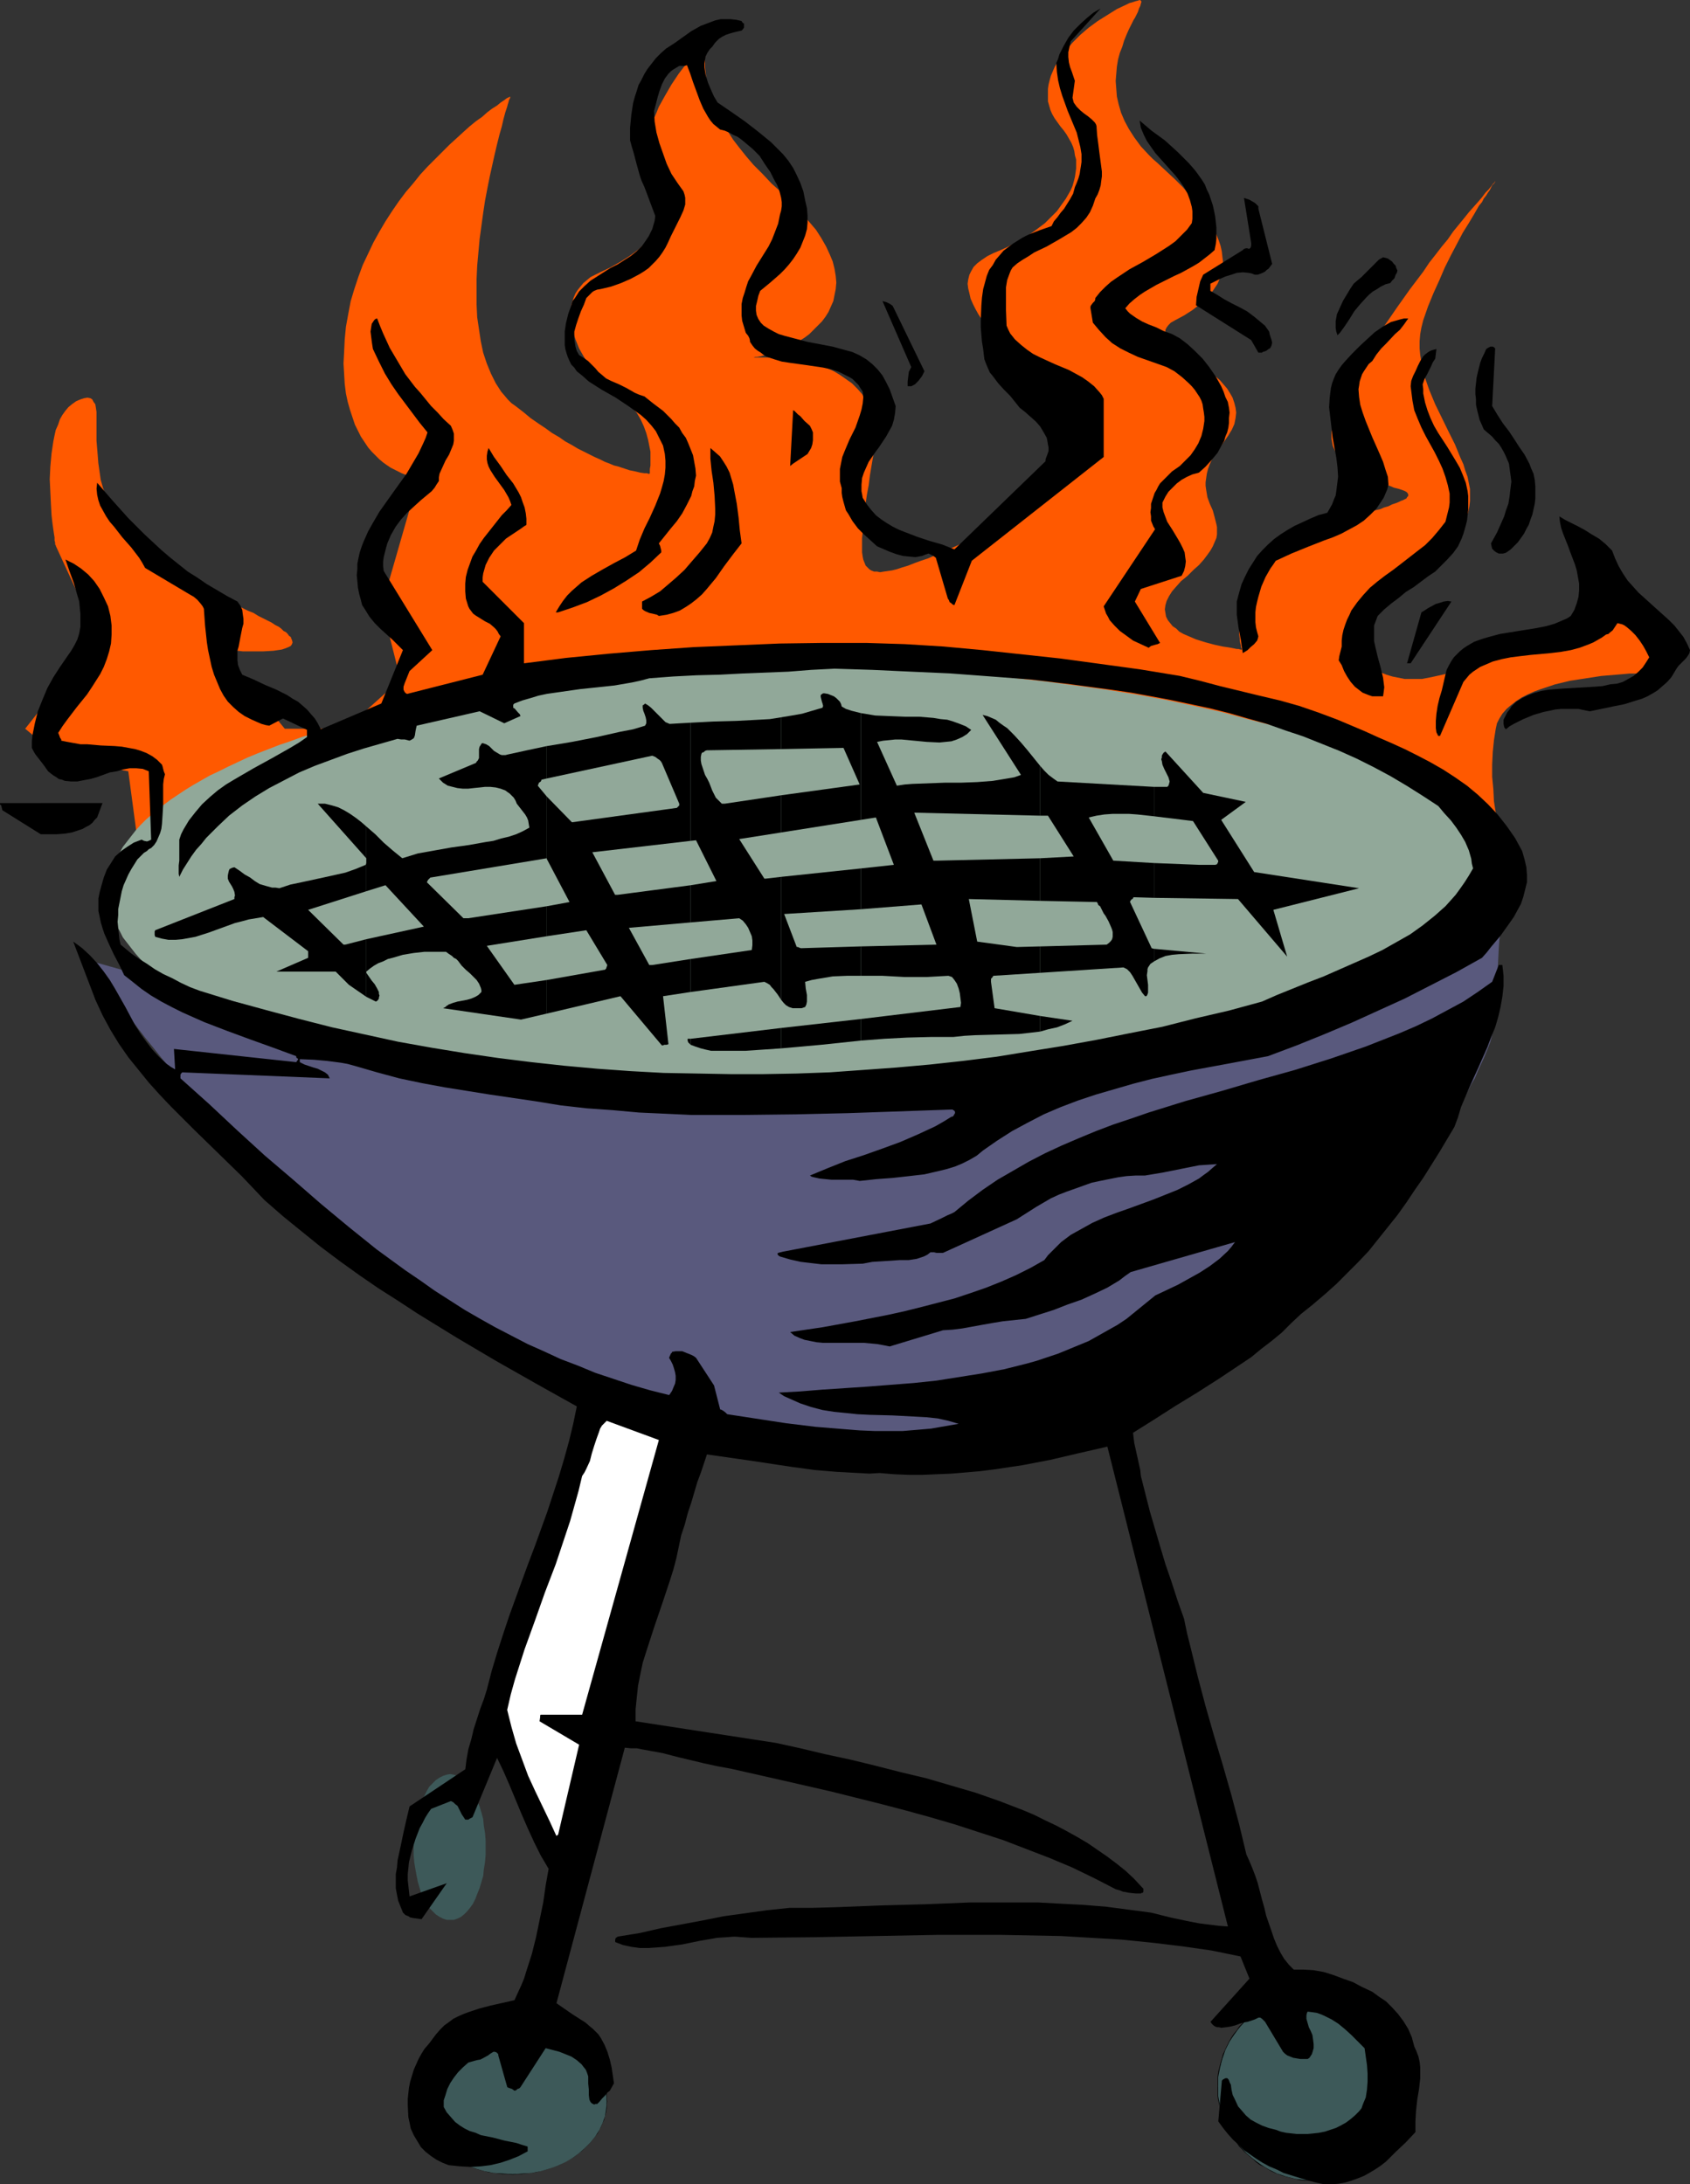
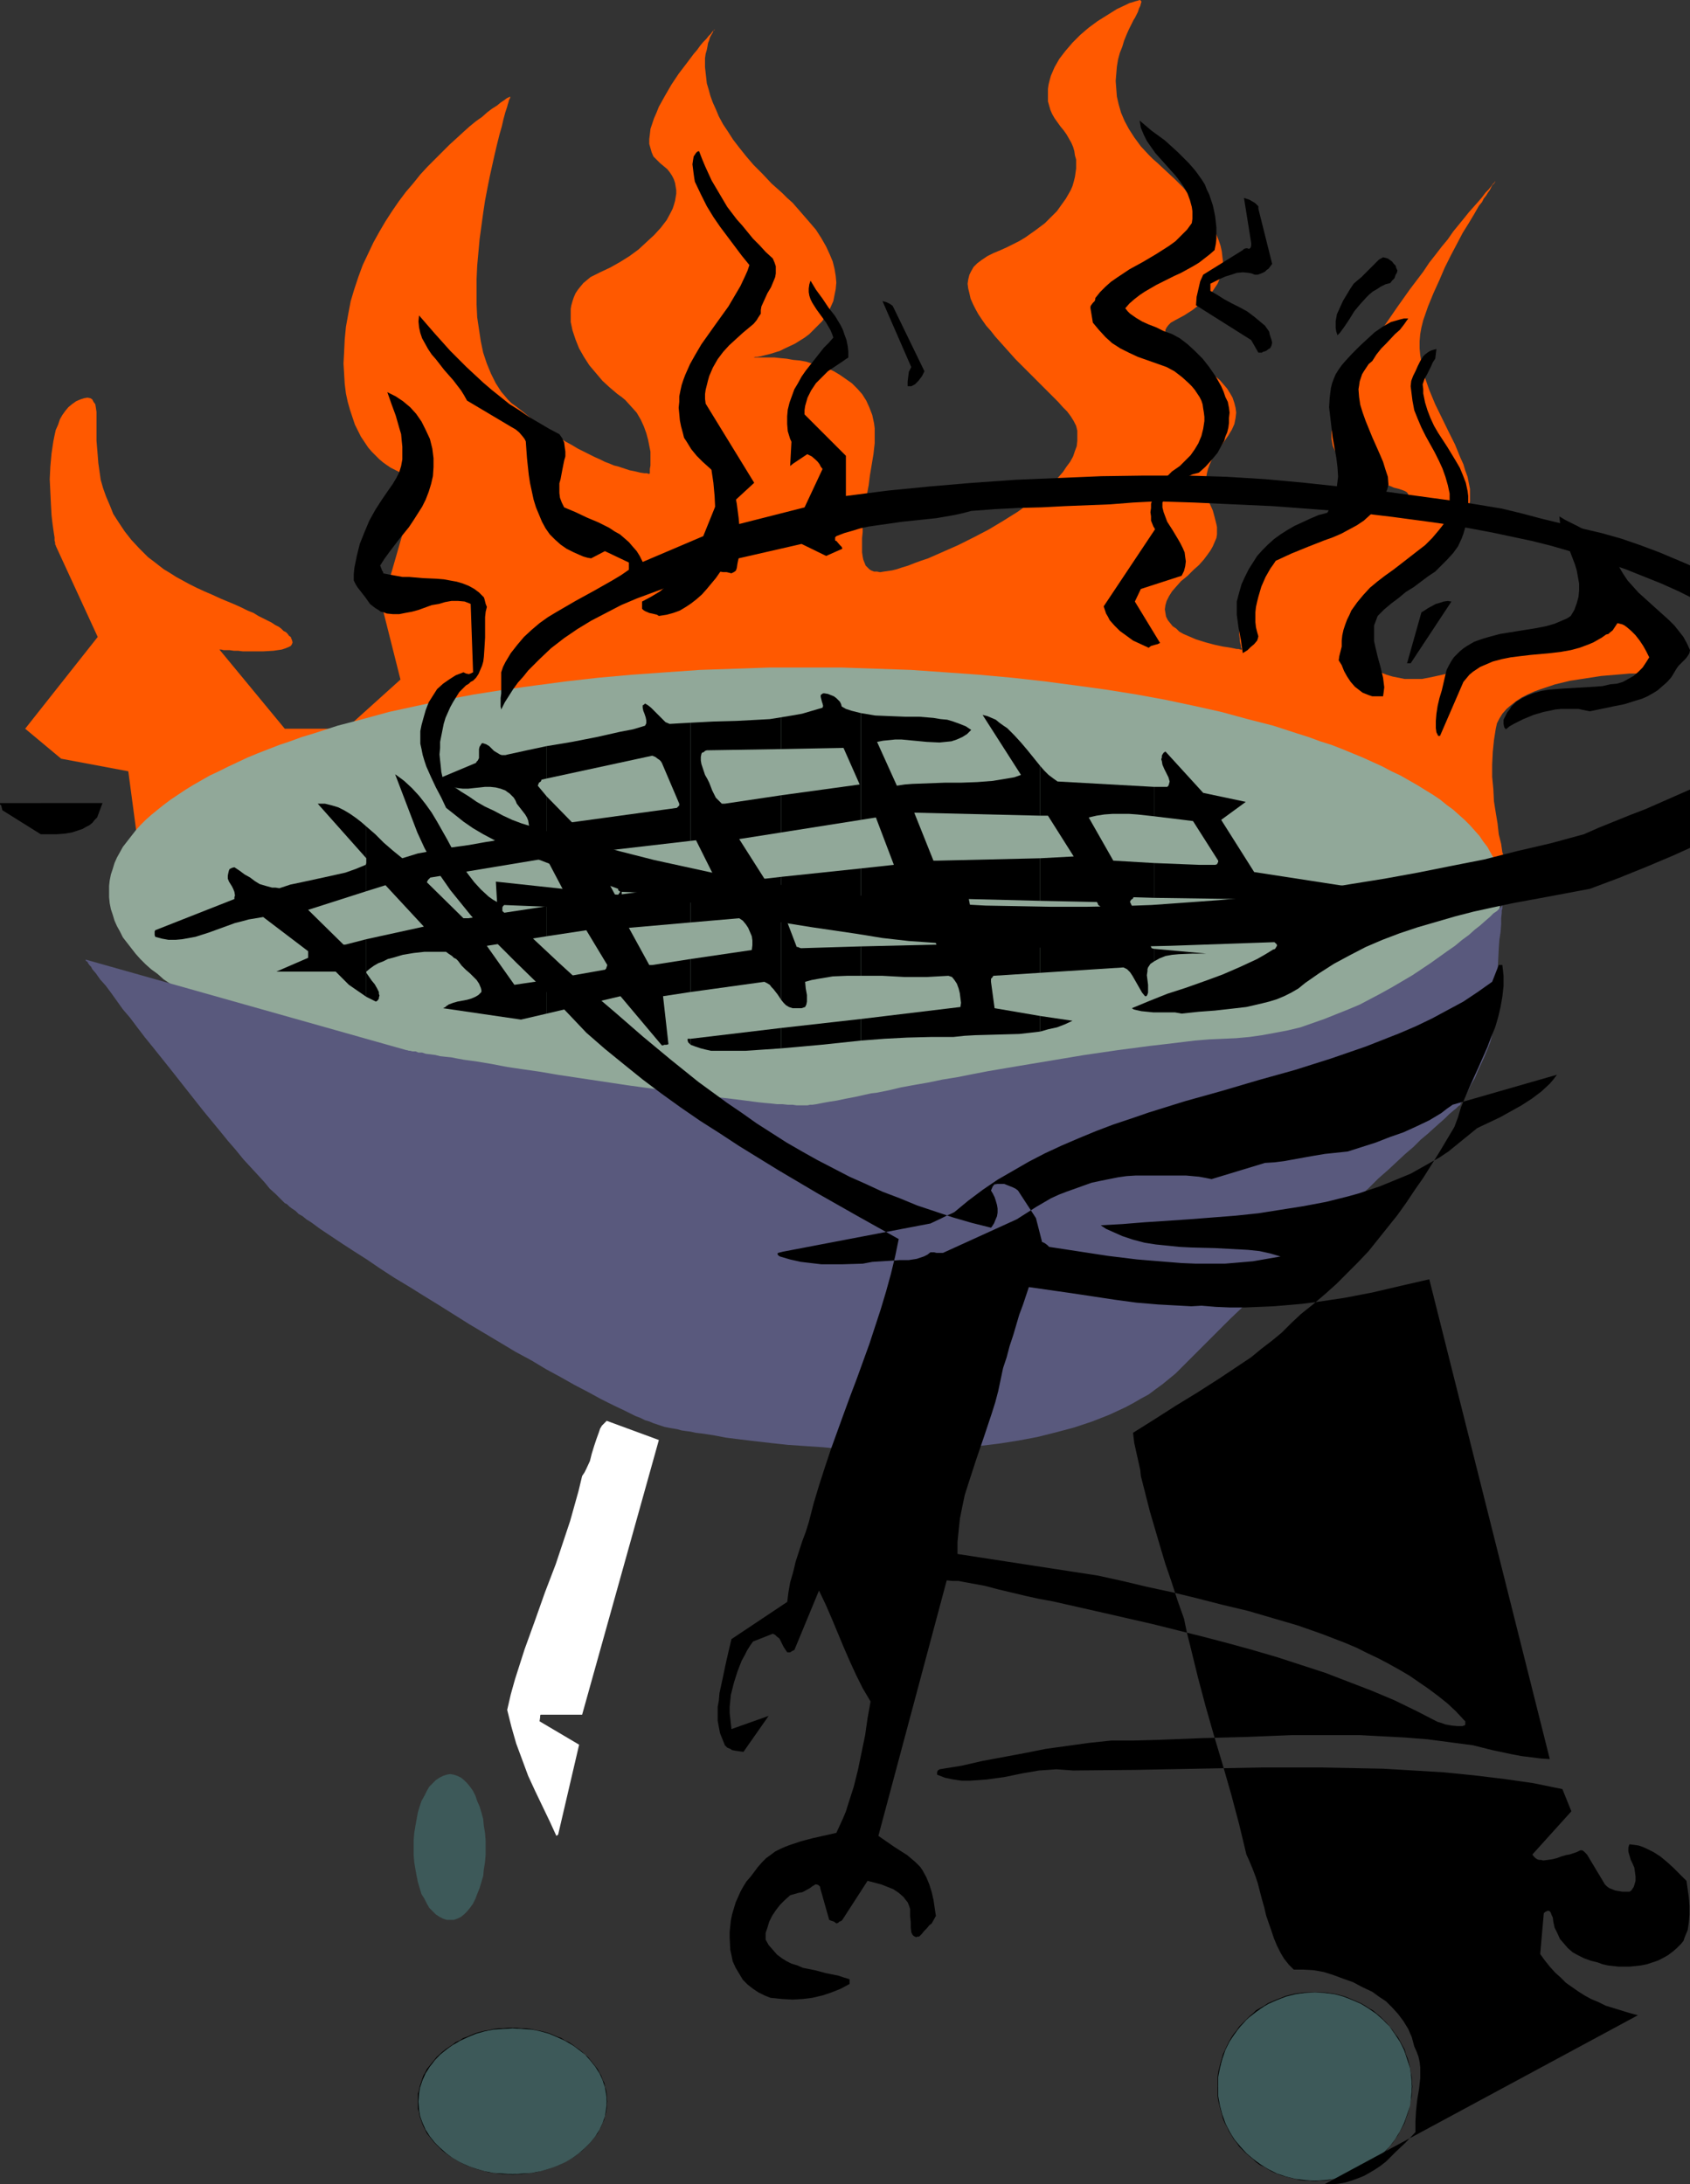
<svg xmlns="http://www.w3.org/2000/svg" xmlns:ns1="http://sodipodi.sourceforge.net/DTD/sodipodi-0.dtd" xmlns:ns2="http://www.inkscape.org/namespaces/inkscape" version="1.0" width="120.502mm" height="155.711mm" id="svg44" ns1:docname="Barbeque 13.wmf">
  <rect width="100%" height="100%" fill="#333333" stroke="none" />
  <ns1:namedview id="namedview44" pagecolor="#ffffff" bordercolor="#000000" borderopacity="0.25" ns2:showpageshadow="2" ns2:pageopacity="0.0" ns2:pagecheckerboard="0" ns2:deskcolor="#d1d1d1" ns2:document-units="mm" />
  <defs id="defs1">
    <pattern id="WMFhbasepattern" patternUnits="userSpaceOnUse" width="6" height="6" x="0" y="0" />
  </defs>
  <path style="fill:#3d5959;fill-opacity:1;fill-rule:evenodd;stroke:none" d="m 121.333,477.987 0.969,0.162 0.969,0.323 0.969,0.485 0.808,0.646 0.808,0.808 0.808,0.97 0.808,1.131 0.646,1.293 0.485,1.454 0.646,1.454 0.485,1.616 0.485,1.778 0.162,1.778 0.323,1.939 0.162,1.939 v 2.101 1.939 l -0.162,1.939 -0.323,1.939 -0.162,1.778 -0.485,1.616 -0.485,1.616 -0.646,1.616 -0.485,1.293 -0.646,1.293 -0.808,1.131 -0.808,0.97 -0.808,0.808 -0.808,0.646 -0.969,0.485 -0.969,0.323 h -0.969 -0.969 l -0.969,-0.323 -0.969,-0.485 -0.969,-0.646 -0.808,-0.808 -0.969,-0.97 -0.646,-1.131 -0.646,-1.293 -0.808,-1.293 -0.485,-1.616 -0.485,-1.616 -0.323,-1.616 -0.323,-1.778 -0.323,-1.939 -0.162,-1.939 v -1.939 -2.101 l 0.162,-1.939 0.323,-1.939 0.323,-1.778 0.323,-1.778 0.485,-1.616 0.485,-1.454 0.808,-1.454 0.646,-1.293 0.646,-1.131 0.969,-0.97 0.808,-0.808 0.969,-0.646 0.969,-0.485 0.969,-0.323 z" id="path1" />
  <path style="fill:#000000;fill-opacity:1;fill-rule:evenodd;stroke:none" d="m 354.305,536.967 h 1.292 1.292 l 1.292,0.162 1.292,0.323 1.292,0.323 1.131,0.323 1.292,0.323 1.131,0.485 1.131,0.485 1.292,0.646 0.969,0.485 1.131,0.808 0.969,0.646 0.969,0.808 0.969,0.646 0.969,0.808 0.808,0.97 0.808,0.808 0.646,0.97 0.808,1.131 0.646,0.97 1.292,2.101 0.485,1.131 0.485,1.131 0.323,1.293 0.485,1.131 0.162,1.131 0.323,1.293 0.162,1.293 v 1.293 l 0.162,1.293 h 0.323 l -0.162,-1.293 v -1.293 l -0.323,-1.293 -0.162,-1.293 -0.323,-1.293 -0.323,-1.131 -0.485,-1.131 -0.323,-1.293 -0.646,-1.131 -1.131,-2.101 -0.808,-0.97 -0.646,-0.97 -0.808,-0.97 -0.808,-0.97 -0.808,-0.808 -0.969,-0.97 -0.969,-0.808 -0.969,-0.808 -1.131,-0.646 -0.969,-0.646 -1.131,-0.646 -1.131,-0.485 -1.131,-0.485 -1.131,-0.485 -1.292,-0.485 -1.292,-0.323 -1.292,-0.323 -1.292,-0.162 -1.292,-0.162 h -1.292 -1.292 z" id="path2" />
  <path style="fill:#000000;fill-opacity:1;fill-rule:evenodd;stroke:none" d="m 380.316,562.176 -0.162,1.293 v 1.293 l -0.162,1.131 -0.485,2.585 -0.485,1.131 -0.323,1.131 -0.485,1.131 -0.485,1.131 -0.646,1.131 -0.646,1.131 -0.646,0.97 -0.808,0.97 -0.646,0.97 -1.616,1.778 -1.939,1.616 -0.969,0.808 -0.969,0.646 -1.131,0.646 -0.969,0.646 -1.292,0.485 -1.131,0.646 -1.131,0.323 -1.292,0.485 -1.131,0.323 -1.292,0.323 -1.292,0.162 -1.292,0.162 -1.292,0.162 h -1.292 v 0.323 l 1.292,-0.162 h 1.292 l 1.292,-0.162 1.292,-0.323 1.292,-0.323 1.292,-0.323 1.292,-0.323 1.131,-0.485 1.131,-0.485 1.131,-0.646 1.131,-0.646 0.969,-0.485 1.131,-0.808 0.969,-0.808 1.939,-1.616 0.808,-0.808 0.808,-0.97 0.808,-0.97 0.646,-0.97 0.808,-1.131 0.485,-0.97 0.646,-1.131 0.646,-1.131 0.323,-1.131 0.485,-1.293 0.323,-1.131 0.485,-2.585 0.323,-1.131 v -1.293 l 0.162,-1.293 z" id="path3" />
  <path style="fill:#000000;fill-opacity:1;fill-rule:evenodd;stroke:none" d="m 354.305,587.384 h -1.292 l -1.454,-0.162 -1.292,-0.162 -1.292,-0.162 -1.292,-0.323 -1.131,-0.323 -1.131,-0.485 -1.292,-0.323 -1.131,-0.646 -1.131,-0.485 -1.131,-0.646 -0.969,-0.646 -1.131,-0.646 -0.969,-0.808 -0.969,-0.808 -0.808,-0.808 -1.616,-1.778 -0.808,-0.97 -0.646,-0.97 -0.808,-0.97 -0.485,-1.131 -0.646,-1.131 -0.485,-1.131 -0.485,-1.131 -0.485,-1.131 -0.323,-1.131 -0.485,-2.585 -0.162,-1.131 -0.162,-1.293 v -1.293 h -0.162 v 1.293 1.293 l 0.162,1.131 0.646,2.585 0.323,1.131 0.323,1.293 0.485,1.131 0.646,1.131 0.485,1.131 0.646,0.97 0.646,1.131 0.808,0.97 0.646,0.97 1.777,1.778 0.969,0.808 0.969,0.808 0.808,0.808 1.131,0.808 1.131,0.485 0.969,0.646 1.131,0.646 1.131,0.485 1.292,0.485 1.131,0.323 1.292,0.323 1.292,0.323 1.292,0.323 1.292,0.162 h 1.454 l 1.292,0.162 z" id="path4" />
  <path style="fill:#000000;fill-opacity:1;fill-rule:evenodd;stroke:none" d="m 328.293,562.176 v -1.293 l 0.162,-1.293 0.162,-1.293 0.323,-1.293 0.162,-1.131 0.323,-1.131 0.485,-1.293 0.969,-2.262 0.646,-1.131 0.485,-0.97 0.808,-0.97 0.646,-1.131 0.808,-0.97 0.808,-0.808 0.808,-0.97 0.808,-0.808 0.969,-0.646 0.969,-0.808 1.131,-0.646 0.969,-0.808 1.131,-0.485 1.131,-0.646 1.131,-0.485 1.292,-0.485 1.131,-0.323 1.131,-0.323 1.292,-0.323 1.292,-0.323 1.292,-0.162 h 1.454 1.292 v -0.162 h -1.292 -1.454 l -1.292,0.162 -1.292,0.162 -1.292,0.323 -1.292,0.323 -1.131,0.485 -1.292,0.485 -1.131,0.485 -1.131,0.485 -0.969,0.646 -1.131,0.646 -1.131,0.646 -0.808,0.808 -0.969,0.808 -0.969,0.97 -0.808,0.808 -0.969,0.97 -0.646,0.97 -0.808,0.97 -0.646,0.97 -0.646,1.131 -0.485,0.97 -1.131,2.424 -0.323,1.131 -0.323,1.131 -0.323,1.293 -0.323,1.293 -0.162,1.293 v 1.293 1.293 z" id="path5" />
  <path style="fill:#3d5959;fill-opacity:1;fill-rule:evenodd;stroke:none" d="m 354.305,536.806 2.747,0.162 2.585,0.323 2.423,0.646 2.423,0.97 2.262,0.97 2.1,1.293 2.1,1.454 1.777,1.616 1.777,1.778 1.454,2.101 1.292,1.939 1.131,2.262 0.808,2.424 0.808,2.424 0.323,2.424 0.162,2.585 -0.162,2.585 -0.323,2.585 -0.808,2.424 -0.808,2.262 -1.131,2.262 -1.292,2.101 -1.454,1.939 -1.777,1.778 -1.777,1.616 -2.1,1.454 -2.1,1.293 -2.262,1.131 -2.423,0.808 -2.423,0.646 -2.585,0.323 -2.747,0.162 -2.585,-0.162 -2.585,-0.323 -2.585,-0.646 -2.423,-0.808 -2.262,-1.131 -2.1,-1.293 -1.939,-1.454 -1.939,-1.616 -1.616,-1.778 -1.616,-1.939 -1.292,-2.101 -1.131,-2.262 -0.808,-2.262 -0.646,-2.424 -0.485,-2.585 v -2.585 -2.585 l 0.485,-2.424 0.646,-2.424 0.808,-2.424 1.131,-2.262 1.292,-1.939 1.616,-2.101 1.616,-1.778 1.939,-1.616 1.939,-1.454 2.1,-1.293 2.262,-0.97 2.423,-0.97 2.585,-0.646 2.585,-0.323 z" id="path6" />
  <path style="fill:#000000;fill-opacity:1;fill-rule:evenodd;stroke:none" d="m 138.135,546.663 h 1.131 1.292 l 1.292,0.162 1.292,0.162 1.292,0.162 2.262,0.646 1.131,0.323 1.131,0.323 1.131,0.485 1.131,0.485 0.969,0.485 0.969,0.646 0.969,0.485 0.969,0.646 0.808,0.646 0.808,0.646 0.969,0.646 0.646,0.808 0.646,0.646 0.646,0.97 0.646,0.808 0.485,0.808 0.646,0.97 0.485,0.808 0.323,0.97 0.323,0.97 0.323,0.97 0.162,0.808 0.162,0.97 0.162,1.131 v 0.97 h 0.323 l -0.162,-0.97 v -1.131 l -0.162,-0.97 -0.323,-0.97 -0.162,-0.97 -0.485,-0.97 -0.323,-0.97 -0.485,-0.808 -0.485,-0.97 -0.646,-0.808 -0.646,-0.808 -0.646,-0.808 -0.646,-0.808 -0.808,-0.646 -0.808,-0.808 -0.808,-0.646 -0.969,-0.646 -0.808,-0.646 -0.969,-0.646 -1.131,-0.485 -0.969,-0.646 -0.969,-0.323 -1.131,-0.485 -1.131,-0.485 -1.131,-0.323 -1.292,-0.323 -1.131,-0.162 -1.292,-0.323 -1.292,-0.162 h -1.292 l -1.292,-0.162 h -1.131 z" id="path7" />
  <path style="fill:#000000;fill-opacity:1;fill-rule:evenodd;stroke:none" d="m 163.339,566.215 v 0.808 l -0.162,1.131 -0.162,0.97 -0.162,0.97 -0.323,0.808 -0.323,0.97 -0.323,0.97 -0.485,0.97 -0.646,0.808 -0.485,0.808 -0.646,0.808 -0.646,0.808 -0.646,0.808 -0.646,0.646 -0.969,0.646 -0.808,0.808 -1.777,1.293 -0.969,0.485 -0.969,0.485 -0.969,0.485 -1.131,0.646 -1.131,0.323 -1.131,0.485 -2.262,0.646 -1.131,0.162 -1.292,0.323 -1.292,0.162 h -1.292 l -1.292,0.162 h -1.131 v 0.323 l 1.131,-0.162 h 1.292 l 1.292,-0.162 1.292,-0.162 1.292,-0.162 1.131,-0.323 2.423,-0.646 1.131,-0.485 1.131,-0.323 0.969,-0.485 0.969,-0.485 1.131,-0.646 0.969,-0.485 1.777,-1.293 0.808,-0.646 0.808,-0.808 0.808,-0.808 0.646,-0.646 0.646,-0.808 0.646,-0.808 0.646,-0.808 0.485,-0.97 0.485,-0.97 0.323,-0.808 0.485,-0.97 0.162,-0.808 0.323,-1.131 0.162,-0.97 v -1.131 l 0.162,-0.808 z" id="path8" />
  <path style="fill:#000000;fill-opacity:1;fill-rule:evenodd;stroke:none" d="m 138.135,585.606 h -1.292 l -1.454,-0.162 h -1.131 l -1.292,-0.162 -1.292,-0.323 -1.131,-0.162 -2.262,-0.646 -1.131,-0.485 -1.131,-0.323 -1.131,-0.646 -0.969,-0.485 -0.969,-0.485 -0.969,-0.485 -0.969,-0.646 -0.808,-0.646 -0.808,-0.808 -0.808,-0.646 -0.808,-0.646 -0.646,-0.808 -0.646,-0.808 -0.646,-0.808 -0.485,-0.808 -0.646,-0.808 -0.323,-0.97 -0.485,-0.97 -0.323,-0.97 -0.323,-0.808 -0.162,-0.97 -0.162,-0.97 v -1.131 -0.808 h -0.323 v 0.808 1.131 l 0.323,0.97 0.162,1.131 0.323,0.808 0.323,0.97 0.323,0.808 0.485,0.97 0.485,0.97 0.646,0.808 0.646,0.808 0.646,0.808 0.646,0.646 0.808,0.808 0.808,0.808 0.808,0.646 0.969,0.646 0.969,0.646 0.808,0.485 1.131,0.646 0.969,0.485 0.969,0.485 1.131,0.323 1.131,0.485 2.423,0.646 1.131,0.323 1.292,0.162 1.292,0.162 1.131,0.162 h 1.454 l 1.292,0.162 z" id="path9" />
  <path style="fill:#000000;fill-opacity:1;fill-rule:evenodd;stroke:none" d="m 112.932,566.215 v -0.97 -1.131 l 0.162,-0.97 0.162,-0.808 0.323,-0.97 0.323,-0.97 0.485,-0.97 0.323,-0.808 0.646,-0.97 0.485,-0.808 0.646,-0.808 0.646,-0.97 0.646,-0.646 1.616,-1.454 0.808,-0.646 0.808,-0.646 0.969,-0.646 0.969,-0.485 0.969,-0.646 0.969,-0.485 1.131,-0.485 1.131,-0.485 1.131,-0.323 1.131,-0.323 2.262,-0.646 1.292,-0.162 1.292,-0.162 1.131,-0.162 h 1.454 1.292 v -0.323 h -1.292 l -1.454,0.162 h -1.131 l -1.292,0.162 -1.292,0.323 -1.131,0.162 -1.292,0.323 -1.131,0.323 -1.131,0.485 -1.131,0.485 -0.969,0.323 -0.969,0.646 -1.131,0.485 -0.808,0.646 -0.969,0.646 -0.969,0.646 -0.808,0.646 -1.616,1.454 -0.646,0.808 -0.646,0.808 -0.646,0.808 -0.646,0.808 -0.485,0.97 -0.485,0.808 -0.323,0.97 -0.323,0.97 -0.323,0.97 -0.162,0.97 -0.323,0.97 v 1.131 0.97 z" id="path10" />
  <path style="fill:#3d5959;fill-opacity:1;fill-rule:evenodd;stroke:none" d="m 138.135,546.501 2.585,0.162 2.585,0.162 2.423,0.485 2.262,0.646 2.262,0.97 2.1,0.97 1.939,1.131 1.777,1.293 1.616,1.293 1.454,1.616 1.292,1.616 1.131,1.778 0.808,1.778 0.646,1.939 0.323,1.778 0.162,2.101 -0.162,2.101 -0.323,1.939 -0.646,1.778 -0.808,1.778 -1.131,1.778 -1.292,1.616 -1.454,1.454 -1.616,1.454 -1.777,1.293 -1.939,1.131 -2.1,0.97 -2.262,0.808 -2.262,0.646 -2.423,0.485 -2.585,0.162 -2.585,0.162 -2.585,-0.162 -2.585,-0.162 -2.423,-0.485 -2.262,-0.646 -2.262,-0.808 -2.1,-0.97 -1.939,-1.131 -1.777,-1.293 -1.616,-1.454 -1.454,-1.454 -1.292,-1.616 -1.131,-1.778 -0.808,-1.778 -0.646,-1.778 -0.323,-1.939 -0.162,-2.101 0.162,-2.101 0.323,-1.778 0.646,-1.939 0.808,-1.778 1.131,-1.778 1.292,-1.616 1.454,-1.616 1.616,-1.293 1.777,-1.293 1.939,-1.131 2.1,-0.97 2.262,-0.97 2.262,-0.646 2.423,-0.485 2.585,-0.162 z" id="path11" />
  <path style="fill:#ff5900;fill-opacity:1;fill-rule:evenodd;stroke:none" d="M 37.805,232.045 34.574,207.806 16.479,204.413 6.786,196.333 26.335,171.61 15.025,147.048 v -0.162 l -0.162,-0.162 v -0.485 l -0.162,-0.646 v -0.808 l -0.162,-0.97 -0.162,-1.131 -0.162,-1.131 -0.162,-1.293 -0.162,-1.454 -0.162,-2.909 -0.162,-3.393 -0.162,-3.393 0.162,-3.393 0.323,-3.555 0.485,-3.232 0.323,-1.616 0.323,-1.454 0.646,-1.454 0.485,-1.454 0.646,-1.131 0.808,-1.131 0.808,-0.97 0.969,-0.808 1.131,-0.808 1.131,-0.485 0.969,-0.323 0.969,-0.162 0.808,0.162 0.485,0.323 0.323,0.646 0.485,0.646 0.162,0.97 0.162,1.131 v 1.293 2.909 1.778 1.778 l 0.162,1.939 0.162,1.939 0.162,2.101 0.323,2.262 0.323,2.262 0.646,2.262 0.808,2.262 0.969,2.262 0.969,2.424 1.454,2.262 1.616,2.424 1.777,2.262 2.1,2.262 2.423,2.424 1.292,0.97 1.454,1.131 1.454,1.131 1.616,0.97 1.777,1.131 1.777,0.97 1.777,0.97 1.939,0.97 2.1,0.97 2.262,0.97 2.1,0.97 1.939,0.808 1.939,0.808 1.777,0.808 1.616,0.808 1.616,0.646 1.292,0.808 1.292,0.646 1.292,0.646 0.969,0.485 0.969,0.646 0.969,0.485 0.646,0.485 0.646,0.646 0.646,0.323 0.485,0.485 0.323,0.485 0.485,0.323 0.162,0.485 0.162,0.323 0.162,0.646 -0.162,0.485 -0.323,0.485 -0.646,0.323 -0.808,0.323 -0.969,0.323 -1.131,0.162 -1.131,0.162 -2.747,0.162 h -2.747 -2.747 l -1.292,-0.162 h -1.131 l -1.131,-0.162 h -0.969 -0.646 l -0.646,-0.162 H 59.293 59.132 l 17.61,21.33 h 16.479 l 14.702,-13.25 -5.008,-19.876 9.855,-34.257 h -0.162 l -0.162,-0.162 h -0.323 -0.485 l -0.485,-0.162 -0.646,-0.162 -0.646,-0.323 -0.808,-0.323 -0.808,-0.323 -0.969,-0.485 -0.969,-0.485 -0.969,-0.485 -0.969,-0.646 -1.131,-0.808 -0.969,-0.808 -0.969,-0.97 -1.131,-1.131 -0.969,-1.131 -0.969,-1.454 -0.969,-1.454 -0.808,-1.616 -0.808,-1.616 -0.646,-1.939 -0.646,-1.939 -0.646,-2.262 -0.485,-2.262 -0.323,-2.585 -0.162,-2.747 -0.162,-2.747 0.162,-3.07 0.162,-3.393 0.323,-3.393 0.646,-3.555 0.646,-3.393 0.969,-3.232 1.131,-3.393 1.131,-3.07 1.454,-3.07 1.454,-3.07 1.616,-2.909 1.616,-2.747 1.777,-2.747 1.777,-2.585 1.939,-2.585 1.939,-2.262 1.939,-2.424 1.939,-2.101 2.1,-2.101 1.939,-1.939 1.939,-1.939 1.777,-1.616 1.939,-1.778 1.616,-1.454 1.777,-1.454 1.616,-1.131 1.454,-1.293 1.292,-0.97 1.292,-0.808 0.969,-0.808 0.969,-0.646 0.646,-0.485 0.646,-0.323 0.323,-0.162 v -0.162 0.162 0 0.323 l -0.162,0.323 -0.162,0.323 -0.162,0.646 -0.162,0.485 -0.162,0.646 -0.485,1.454 -0.485,1.778 -0.485,2.101 -0.646,2.262 -0.646,2.585 -0.646,2.747 -0.646,2.909 -0.646,2.909 -0.646,3.232 -0.646,3.393 -0.485,3.232 -0.485,3.555 -0.485,3.555 -0.323,3.555 -0.323,3.555 -0.162,3.555 v 3.393 3.555 l 0.162,3.393 0.485,3.232 0.485,3.232 0.646,3.07 0.969,2.909 1.131,2.747 1.292,2.585 1.454,2.262 0.969,1.131 0.808,0.97 0.969,0.97 1.131,0.808 2.1,1.616 1.939,1.616 2.1,1.454 1.939,1.293 1.777,1.293 1.939,1.131 1.616,1.131 1.777,0.97 1.616,0.97 1.616,0.808 1.616,0.808 1.292,0.646 1.454,0.646 1.292,0.646 1.292,0.485 1.131,0.485 1.292,0.323 1.939,0.646 0.969,0.323 0.808,0.162 0.808,0.162 1.292,0.323 1.131,0.162 h 0.646 l 0.485,0.162 h 0.162 l 0.162,-0.162 v -0.485 -0.646 l 0.162,-0.97 v -2.424 -1.293 l -0.323,-1.616 -0.323,-1.616 -0.485,-1.778 -0.646,-1.778 -0.808,-1.778 -1.131,-1.939 -1.454,-1.616 -1.616,-1.778 -0.969,-0.808 -1.131,-0.808 -2.1,-1.778 -1.939,-1.778 -1.777,-2.101 -1.777,-2.101 -1.454,-2.262 -1.292,-2.262 -0.969,-2.424 -0.808,-2.424 -0.485,-2.262 v -2.424 -1.131 l 0.162,-0.97 0.323,-1.131 0.323,-0.97 0.485,-1.131 0.646,-0.97 0.646,-0.808 0.808,-0.97 0.969,-0.808 0.969,-0.808 1.292,-0.646 1.292,-0.646 2.747,-1.293 2.585,-1.454 2.585,-1.616 2.423,-1.778 2.1,-1.939 2.1,-1.939 1.777,-1.939 1.616,-2.101 1.131,-2.101 0.485,-0.97 0.323,-0.97 0.323,-1.131 0.162,-0.97 0.162,-0.97 v -0.97 l -0.162,-0.97 -0.162,-0.97 -0.323,-0.97 -0.485,-0.97 -0.646,-0.97 -0.646,-0.808 -0.969,-0.808 -0.969,-0.808 -0.969,-0.97 -0.808,-0.808 -0.485,-1.131 -0.323,-1.131 -0.323,-1.131 v -1.293 l 0.162,-1.293 0.162,-1.454 0.485,-1.454 0.485,-1.454 0.646,-1.454 0.646,-1.616 1.616,-2.909 1.777,-3.07 1.939,-2.909 2.1,-2.747 1.939,-2.585 0.969,-1.131 0.808,-1.131 0.808,-0.97 0.808,-0.808 0.646,-0.808 0.646,-0.646 0.323,-0.485 0.323,-0.323 0.323,-0.323 v 0 0 0.162 l -0.323,0.162 -0.162,0.485 -0.485,0.808 -0.323,0.646 -0.162,0.646 -0.323,0.808 -0.162,0.97 -0.162,0.808 -0.323,1.131 -0.162,1.131 v 1.131 1.293 l 0.162,1.454 0.162,1.454 0.162,1.454 0.485,1.616 0.485,1.778 0.646,1.778 0.808,1.778 0.808,1.939 1.131,2.101 1.292,1.939 1.454,2.262 1.616,2.101 1.939,2.424 1.939,2.262 2.423,2.424 2.423,2.585 2.908,2.585 1.292,1.293 1.454,1.293 1.131,1.293 1.131,1.293 2.1,2.424 1.939,2.262 1.454,2.262 1.292,2.262 0.969,2.101 0.808,1.939 0.485,1.939 0.323,1.939 0.162,1.778 -0.162,1.778 -0.323,1.616 -0.323,1.616 -0.646,1.454 -0.646,1.454 -0.808,1.293 -0.969,1.293 -1.131,1.131 -1.131,1.131 -1.131,1.131 -1.292,0.97 -1.292,0.808 -1.292,0.808 -2.747,1.293 -1.292,0.646 -2.585,0.808 -1.292,0.323 -1.292,0.323 -0.969,0.162 h -0.485 l -0.485,0.162 h -0.485 -0.323 0.323 0.485 0.808 0.969 1.131 1.292 1.454 l 1.454,0.162 1.777,0.162 1.777,0.323 1.777,0.162 1.777,0.323 1.939,0.646 1.777,0.485 1.939,0.646 1.777,0.808 1.616,0.97 1.616,1.131 1.616,1.131 1.454,1.454 1.292,1.454 1.131,1.778 0.808,1.778 0.808,2.101 0.485,2.262 0.162,1.293 v 2.585 1.454 l -0.323,2.909 -0.485,2.909 -0.485,2.909 -0.162,1.293 -0.162,1.293 -0.485,2.585 -0.323,2.262 -0.323,2.101 -0.162,2.101 -0.323,1.939 v 1.616 l -0.162,1.616 v 1.454 1.293 1.131 l 0.162,1.131 0.162,0.808 0.323,0.808 0.323,0.808 0.485,0.485 0.485,0.485 0.485,0.323 0.808,0.323 h 0.808 l 0.808,0.162 0.969,-0.162 1.131,-0.162 1.131,-0.162 1.292,-0.323 1.454,-0.485 1.616,-0.485 1.616,-0.646 1.777,-0.646 1.939,-0.646 4.039,-1.778 4.039,-1.778 4.201,-2.101 4.039,-2.101 4.039,-2.424 3.877,-2.424 3.554,-2.585 1.616,-1.293 1.616,-1.293 1.454,-1.454 1.454,-1.293 1.292,-1.454 1.131,-1.293 0.969,-1.454 0.969,-1.293 0.808,-1.454 0.485,-1.454 0.485,-1.293 0.162,-1.454 v -1.293 -1.454 l -0.323,-1.293 -0.646,-1.293 -0.808,-1.293 -0.969,-1.293 -1.131,-1.131 -1.292,-1.454 -2.585,-2.585 -2.908,-2.909 -2.908,-2.909 -3.07,-3.07 -2.747,-3.07 -2.747,-3.07 -1.131,-1.454 -1.292,-1.454 -1.131,-1.616 -0.969,-1.454 -0.808,-1.454 -0.646,-1.293 -0.646,-1.454 -0.323,-1.454 -0.323,-1.293 -0.162,-1.293 0.162,-1.131 0.323,-1.293 0.485,-0.97 0.646,-1.131 0.969,-0.97 1.292,-0.97 1.454,-0.97 1.616,-0.808 1.939,-0.808 1.777,-0.808 3.231,-1.616 1.616,-0.97 2.747,-1.939 1.292,-0.97 1.292,-0.97 1.131,-1.131 0.969,-0.97 1.131,-1.131 0.808,-1.131 0.808,-1.131 0.808,-1.131 0.646,-1.131 0.646,-1.131 0.485,-1.131 0.323,-1.131 0.323,-1.293 0.162,-1.131 0.162,-1.131 v -1.131 -1.293 l -0.323,-1.131 -0.162,-1.131 -0.323,-1.131 -0.485,-1.131 -0.646,-1.131 -0.646,-1.131 -0.808,-1.131 -0.808,-0.97 -0.808,-1.131 -0.808,-1.131 -0.646,-1.131 -0.485,-1.131 -0.323,-1.131 -0.323,-1.131 v -1.131 -1.131 -1.131 l 0.162,-1.131 0.323,-1.293 0.323,-1.131 0.485,-1.131 0.485,-1.131 1.292,-2.262 1.616,-2.101 1.939,-2.262 2.1,-2.101 2.262,-1.939 2.423,-1.778 2.585,-1.616 2.585,-1.616 2.747,-1.293 0.646,-0.323 0.646,-0.162 0.969,-0.323 0.646,-0.162 L 307.129,0 l 0.323,0.162 0.162,0.323 -0.162,0.485 -0.162,0.646 -0.323,0.646 -0.323,0.97 -0.485,0.97 -0.323,0.646 -0.323,0.485 -0.646,1.293 -0.646,1.293 -0.646,1.454 -0.646,1.616 -0.485,1.616 -0.646,1.616 -0.485,1.778 -0.323,1.939 -0.162,1.939 -0.162,1.939 0.162,2.101 0.162,2.101 0.485,2.101 0.646,2.262 0.969,2.262 1.131,2.101 1.454,2.262 1.777,2.424 2.1,2.262 1.131,1.131 1.292,1.131 2.423,2.262 2.262,2.101 2.1,2.101 1.777,2.101 1.616,1.939 1.616,1.778 1.292,1.939 1.131,1.616 0.808,1.778 0.808,1.616 0.646,1.616 0.485,1.454 0.323,1.454 0.162,1.454 0.162,1.293 -0.162,1.293 -0.162,1.293 -0.323,1.131 -0.323,1.131 -0.485,1.131 -0.646,0.97 -0.646,0.97 -0.808,0.97 -0.808,0.97 -1.777,1.616 -2.1,1.616 -2.262,1.454 -2.423,1.293 -1.131,0.646 -0.646,0.646 -0.485,0.646 -0.323,0.646 v 0.646 l 0.323,0.646 0.323,0.808 0.646,0.646 0.808,0.808 0.808,0.808 0.969,0.808 1.131,0.808 2.262,1.778 2.585,1.778 2.423,1.939 2.423,2.101 0.969,1.131 0.969,1.131 0.808,1.293 0.646,1.131 0.485,1.454 0.323,1.293 0.162,1.293 -0.162,1.454 -0.323,1.616 -0.646,1.454 -0.969,1.616 -1.131,1.616 -1.292,1.778 -1.131,1.454 -0.808,1.454 -0.646,1.454 -0.485,1.293 -0.323,1.293 -0.162,1.131 -0.162,1.131 v 0.97 l 0.162,1.131 0.323,1.939 0.646,1.778 0.808,1.778 0.485,1.778 0.485,1.939 0.162,0.808 v 0.97 0.97 l -0.162,0.97 -0.485,1.131 -0.485,1.131 -0.646,1.131 -0.808,1.131 -0.969,1.293 -1.292,1.454 -1.454,1.293 -1.616,1.616 -1.777,1.454 -1.292,1.454 -1.131,1.293 -0.808,1.293 -0.646,1.293 -0.323,1.131 -0.162,1.131 0.162,0.97 0.162,0.97 0.485,0.97 0.646,0.808 0.646,0.808 0.969,0.646 0.808,0.808 1.131,0.646 1.131,0.485 2.262,0.97 2.585,0.808 2.423,0.646 2.262,0.485 1.131,0.162 0.969,0.162 0.808,0.162 0.808,0.162 h 0.485 l 0.485,0.162 h 0.323 0.162 v 0 l -0.162,-0.323 -0.162,-0.323 v -0.485 l -0.162,-0.485 -0.162,-0.808 v -0.646 l -0.162,-0.97 v -0.97 -0.97 -1.131 l 0.162,-1.293 0.162,-1.293 0.323,-1.293 0.323,-1.293 0.485,-1.454 0.646,-1.454 0.646,-1.454 0.808,-1.454 0.969,-1.454 1.292,-1.454 1.292,-1.616 1.454,-1.454 1.616,-1.454 1.939,-1.454 2.1,-1.454 2.262,-1.454 2.585,-1.293 2.747,-1.293 3.07,-1.293 3.231,-1.131 3.554,-1.131 1.777,-0.485 1.616,-0.485 1.454,-0.485 1.454,-0.323 1.131,-0.485 1.131,-0.323 0.969,-0.485 0.969,-0.323 0.808,-0.323 0.646,-0.323 0.485,-0.162 0.646,-0.323 0.323,-0.162 0.162,-0.323 0.323,-0.323 v -0.162 -0.323 l -0.323,-0.485 -0.485,-0.323 -0.808,-0.323 -0.969,-0.323 -1.292,-0.323 -1.131,-0.485 -1.454,-0.485 -3.07,-0.97 -1.616,-0.646 -1.454,-0.646 -1.616,-0.808 -1.292,-0.97 -1.292,-0.97 -1.131,-1.131 -0.969,-1.293 -0.808,-1.454 -0.646,-1.454 -0.162,-0.97 -0.162,-0.808 v -0.97 -0.97 l 0.162,-0.97 0.162,-1.131 0.162,-1.131 0.485,-1.131 0.485,-1.293 0.485,-1.293 1.292,-2.585 1.454,-2.747 2.908,-5.333 3.231,-5.333 3.231,-5.333 3.554,-5.171 3.554,-5.009 3.554,-4.686 1.616,-2.424 1.777,-2.262 1.616,-2.101 1.616,-1.939 1.454,-2.101 1.454,-1.778 1.454,-1.778 1.292,-1.616 1.292,-1.454 1.292,-1.454 0.969,-1.131 0.969,-1.293 0.808,-0.808 0.646,-0.808 0.485,-0.646 0.485,-0.485 0.162,-0.323 h 0.162 -0.162 v 0.162 l -0.162,0.323 -0.323,0.323 -0.323,0.323 -0.323,0.646 -0.323,0.646 -0.485,0.646 -0.485,0.808 -0.646,0.808 -0.485,0.97 -0.808,0.97 -1.292,2.262 -1.454,2.424 -1.616,2.585 -1.616,3.07 -1.616,3.07 -1.616,3.232 -1.454,3.393 -1.616,3.555 -1.454,3.555 -1.292,3.717 -0.485,1.939 -0.323,1.778 -0.162,1.939 v 1.939 l 0.162,1.778 0.323,1.939 0.323,1.778 0.485,1.939 1.292,3.717 1.616,3.878 3.554,7.272 1.777,3.555 1.454,3.555 0.808,1.778 0.485,1.616 0.646,1.778 0.323,1.616 0.323,1.616 v 1.616 1.616 l -0.162,1.454 -0.323,1.616 -0.485,1.454 -0.646,1.454 -0.969,1.293 -1.131,1.454 -1.292,1.293 -1.292,1.293 -1.454,1.293 -2.908,2.424 -3.07,2.262 -6.462,4.525 -3.07,2.101 -2.747,2.101 -1.292,1.131 -1.292,0.97 -0.969,0.97 -0.969,1.131 -0.969,0.97 -0.646,1.131 -0.485,0.97 -0.485,1.131 -0.162,0.97 v 1.131 l 0.162,1.131 0.485,0.97 0.485,1.293 0.969,1.131 1.131,1.131 1.292,1.131 1.616,1.131 1.454,0.97 1.616,0.808 1.616,0.646 1.616,0.485 1.616,0.323 1.616,0.323 h 1.616 1.616 1.454 l 1.616,-0.323 1.616,-0.323 2.908,-0.646 2.908,-1.131 2.585,-1.131 2.423,-1.131 2.262,-1.293 0.969,-0.646 0.808,-0.485 0.808,-0.646 0.646,-0.323 0.646,-0.485 0.485,-0.485 0.485,-0.323 0.323,-0.162 0.162,-0.162 v 0 h 0.485 l 0.485,-0.162 h 0.646 0.969 l 0.969,-0.162 h 1.131 l 1.292,-0.162 1.292,-0.162 1.454,-0.162 3.07,-0.485 3.07,-0.646 3.231,-0.646 2.908,-0.97 1.454,-0.485 1.292,-0.646 1.131,-0.646 1.131,-0.646 0.808,-0.808 0.808,-0.808 0.646,-0.808 0.485,-0.808 0.162,-0.97 -0.162,-1.131 -0.162,-1.131 -0.646,-1.131 -0.646,-1.293 -1.131,-1.293 -0.646,-0.646 -0.485,-0.646 -0.485,-0.485 -0.485,-0.485 -0.323,-0.323 -0.162,-0.323 -0.323,-0.162 -0.162,-0.162 -0.162,-0.162 v 0 l 0.162,0.485 0.323,0.323 0.485,0.808 0.646,0.808 0.646,0.97 0.808,1.131 0.969,1.293 0.969,1.293 2.262,2.747 4.847,6.302 2.423,2.909 2.1,2.747 0.969,1.293 0.969,0.97 0.808,1.131 0.646,0.808 0.485,0.646 0.485,0.485 0.162,0.323 0.162,0.162 h -5.332 -1.454 l -1.616,0.162 h -1.616 l -1.777,0.162 -1.939,0.162 -3.877,0.323 -4.201,0.646 -4.201,0.646 -4.039,0.97 -1.939,0.646 -1.939,0.646 -1.777,0.646 -1.777,0.808 -1.616,0.808 -1.454,0.97 -1.454,1.131 -1.131,0.97 -1.131,1.293 -0.808,1.293 -0.646,1.293 -0.323,1.454 -0.485,3.07 -0.323,3.232 -0.162,3.393 v 3.232 l 0.323,3.393 0.162,3.232 0.485,3.07 0.485,2.909 0.323,2.909 0.646,2.585 0.323,2.262 0.323,0.97 0.162,0.97 0.162,0.808 0.323,0.808 0.162,0.646 v 0.485 l 0.162,0.485 0.162,0.323 v 0.162 0.162 z" id="path12" />
  <path style="fill:#91a899;fill-opacity:1;fill-rule:evenodd;stroke:none" d="m 216.977,179.851 h 9.694 l 9.532,0.323 9.371,0.323 9.209,0.646 9.047,0.646 8.886,0.808 8.724,0.97 8.563,1.131 8.24,1.131 8.078,1.293 7.917,1.454 7.593,1.616 7.27,1.616 7.109,1.939 6.947,1.778 6.462,2.101 3.07,0.97 3.07,1.131 3.07,0.97 2.908,1.131 5.493,2.262 5.332,2.424 2.423,1.293 2.423,1.131 2.262,1.293 2.262,1.293 2.1,1.293 2.1,1.293 1.939,1.293 1.777,1.454 1.777,1.293 1.616,1.454 1.454,1.293 1.454,1.454 1.292,1.454 1.292,1.454 0.969,1.454 1.131,1.454 0.808,1.454 0.808,1.454 0.646,1.454 0.485,1.616 0.485,1.454 0.323,1.616 0.162,1.454 v 1.616 1.454 l -0.162,1.616 -0.323,1.616 -0.485,1.454 -0.485,1.616 -0.646,1.454 -0.808,1.454 -0.808,1.616 -1.131,1.454 -0.969,1.454 -1.292,1.454 -1.292,1.454 -1.454,1.454 -1.454,1.293 -1.616,1.293 -1.777,1.454 -1.777,1.293 -1.939,1.454 -2.1,1.293 -2.1,1.293 -2.262,1.293 -2.262,1.293 -2.423,1.131 -2.423,1.293 -5.332,2.424 -5.493,2.262 -2.908,1.131 -3.07,0.97 -3.07,1.131 -3.07,0.97 -6.462,2.101 -6.947,1.939 -7.109,1.778 -7.27,1.616 -7.593,1.616 -7.917,1.454 -8.078,1.293 -8.24,1.293 -8.563,0.97 -8.724,0.97 -8.886,0.808 -9.047,0.808 -9.209,0.485 -9.371,0.323 -9.532,0.323 h -9.694 -9.532 l -9.532,-0.323 -9.371,-0.323 -9.209,-0.485 -9.047,-0.808 -9.047,-0.808 -8.563,-0.97 -8.563,-0.97 -8.24,-1.293 -8.24,-1.293 -7.755,-1.454 -7.593,-1.616 -7.432,-1.616 -7.109,-1.778 -6.786,-1.939 -6.462,-2.101 -3.231,-0.97 -3.07,-1.131 -2.908,-0.97 -2.908,-1.131 -2.908,-1.131 -2.747,-1.131 -2.747,-1.293 -2.423,-1.131 -2.585,-1.293 -2.423,-1.131 -2.262,-1.293 -2.262,-1.293 -2.1,-1.293 -1.939,-1.293 -1.939,-1.454 -1.939,-1.293 -1.616,-1.454 -1.777,-1.293 -1.454,-1.293 -1.454,-1.454 -1.292,-1.454 -1.131,-1.454 -1.131,-1.454 -1.131,-1.454 -0.808,-1.616 -0.808,-1.454 -0.646,-1.454 -0.485,-1.616 -0.485,-1.454 -0.323,-1.616 -0.162,-1.616 v -1.454 -1.616 l 0.162,-1.454 0.323,-1.616 0.485,-1.454 0.485,-1.616 0.646,-1.454 0.808,-1.454 0.808,-1.454 1.131,-1.454 1.131,-1.454 1.131,-1.454 1.292,-1.454 1.454,-1.454 1.454,-1.293 1.777,-1.454 1.616,-1.293 1.939,-1.454 1.939,-1.293 1.939,-1.293 2.1,-1.293 2.262,-1.293 2.262,-1.293 2.423,-1.131 2.585,-1.293 2.423,-1.131 2.747,-1.293 2.747,-1.131 2.908,-1.131 2.908,-1.131 2.908,-0.97 3.07,-1.131 3.231,-0.97 6.462,-2.101 6.786,-1.778 7.109,-1.939 7.432,-1.616 7.593,-1.616 7.755,-1.454 8.24,-1.293 8.24,-1.131 8.563,-1.131 8.563,-0.97 9.047,-0.808 9.047,-0.646 9.209,-0.646 9.371,-0.323 9.532,-0.323 z" id="path13" />
  <path style="fill:#59597d;fill-opacity:1;fill-rule:evenodd;stroke:none" d="m 23.103,258.546 v 0.162 0.162 l 0.323,0.162 0.162,0.162 0.162,0.323 0.323,0.485 0.485,0.485 0.323,0.646 0.969,1.131 1.131,1.616 1.454,1.616 1.454,1.939 1.616,2.262 1.616,2.262 1.939,2.262 1.939,2.585 2.1,2.747 2.1,2.585 4.524,5.656 9.047,11.473 4.524,5.494 2.1,2.585 2.1,2.424 2.1,2.585 1.939,2.101 1.939,2.101 1.777,1.939 1.454,1.778 1.616,1.454 1.292,1.293 1.131,1.131 0.646,0.323 0.646,0.646 0.646,0.485 0.969,0.646 0.808,0.808 1.131,0.646 0.969,0.808 1.292,0.808 2.423,1.778 2.908,1.939 2.908,1.939 3.231,2.101 3.554,2.262 3.554,2.424 3.716,2.424 4.039,2.424 3.877,2.424 4.201,2.585 8.24,5.171 8.401,5.009 4.039,2.424 4.201,2.262 4.039,2.424 3.877,2.101 3.716,2.101 3.716,1.939 3.554,1.939 3.231,1.616 3.07,1.454 2.908,1.454 1.292,0.485 1.292,0.646 1.131,0.323 1.131,0.485 0.969,0.323 0.969,0.323 0.969,0.323 0.808,0.162 0.808,0.162 0.969,0.162 0.969,0.162 1.131,0.323 1.131,0.162 1.292,0.162 1.454,0.323 1.454,0.162 3.231,0.485 3.393,0.646 3.877,0.485 4.039,0.485 4.201,0.485 4.524,0.485 4.685,0.323 4.847,0.323 5.008,0.485 5.008,0.162 5.17,0.162 h 5.332 l 5.332,-0.162 5.493,-0.162 5.332,-0.323 5.332,-0.485 5.332,-0.646 5.17,-0.808 5.17,-0.97 5.17,-1.293 4.847,-1.293 4.847,-1.616 4.524,-1.778 4.524,-2.101 2.1,-1.131 1.939,-1.131 2.1,-1.131 1.939,-1.454 1.777,-1.293 1.777,-1.454 1.777,-1.454 1.616,-1.616 6.462,-6.464 6.624,-6.625 6.624,-6.302 6.462,-6.302 6.462,-6.14 3.07,-2.909 3.07,-2.909 3.07,-2.747 2.908,-2.747 2.908,-2.747 2.747,-2.424 2.585,-2.585 2.585,-2.262 2.423,-2.262 2.262,-2.101 2.262,-1.939 1.939,-1.939 1.939,-1.616 1.777,-1.616 1.454,-1.293 1.454,-1.293 1.131,-1.131 0.969,-0.808 0.808,-0.646 0.646,-0.646 0.323,-0.162 0.162,-0.162 v 0 -0.162 l 0.162,-0.323 0.162,-0.162 0.162,-0.485 0.323,-0.485 0.646,-0.97 0.646,-1.293 0.808,-1.616 0.969,-1.616 0.808,-1.939 1.777,-3.878 0.808,-1.939 0.808,-2.101 0.485,-1.939 0.485,-1.939 0.323,-1.778 0.162,-1.778 v -1.616 -1.939 l 0.162,-2.262 0.162,-2.262 0.485,-9.695 0.162,-2.262 0.323,-2.101 0.162,-2.101 V 247.396 l 0.162,-1.454 v -0.646 l 0.162,-0.485 v -0.323 -0.323 -0.162 h -0.162 l -0.162,0.323 -0.485,0.485 -0.646,0.646 -0.969,0.646 -0.969,0.97 -1.131,0.97 -1.454,1.293 -1.454,1.131 -1.616,1.454 -1.777,1.293 -1.939,1.616 -2.1,1.454 -2.262,1.616 -2.262,1.616 -2.423,1.616 -2.423,1.616 -2.747,1.616 -2.747,1.616 -2.908,1.616 -2.747,1.454 -3.07,1.616 -3.07,1.293 -3.231,1.293 -3.231,1.293 -3.231,1.131 -3.231,1.131 -3.393,0.808 -3.393,0.646 -3.554,0.646 -3.393,0.485 -3.554,0.323 -3.554,0.162 -3.716,0.162 -3.877,0.323 -4.039,0.485 -4.039,0.485 -4.201,0.485 -8.563,1.131 -8.886,1.293 -8.724,1.454 -8.724,1.454 -8.563,1.454 -4.201,0.808 -4.039,0.808 -4.039,0.646 -3.877,0.808 -3.716,0.646 -3.554,0.646 -3.393,0.808 -3.231,0.646 -1.454,0.162 -1.454,0.323 -2.908,0.646 -2.585,0.485 -2.262,0.485 -2.1,0.323 -1.777,0.323 -1.616,0.323 -1.131,0.162 h -0.646 l -0.646,0.162 h -2.908 l -1.131,-0.162 h -1.292 l -1.454,-0.162 h -1.454 l -1.454,-0.162 -1.777,-0.162 -1.616,-0.162 -3.716,-0.485 -3.877,-0.485 -4.201,-0.485 -4.362,-0.485 -4.524,-0.646 -4.685,-0.646 -9.532,-1.293 -9.694,-1.454 -9.694,-1.454 -4.685,-0.808 -4.524,-0.646 -4.362,-0.646 -4.201,-0.808 -3.877,-0.646 -3.554,-0.485 -1.777,-0.323 -1.616,-0.323 -1.616,-0.162 -1.454,-0.162 -1.292,-0.323 -1.292,-0.162 -1.292,-0.162 -0.969,-0.323 h -0.969 l -0.808,-0.323 h -0.808 l -0.646,-0.162 h -0.323 l -0.485,-0.162 h -0.162 v 0 z" id="path14" />
-   <path style="fill:#000000;fill-opacity:1;fill-rule:evenodd;stroke:none" d="m 356.89,588.515 h 1.939 l 1.939,-0.162 1.777,-0.323 1.616,-0.485 1.777,-0.646 1.616,-0.646 1.454,-0.808 1.616,-0.97 1.454,-0.97 1.454,-1.131 2.585,-2.585 2.747,-2.585 2.585,-2.747 v -1.454 -1.454 l 0.162,-2.909 0.323,-2.909 0.485,-2.909 0.323,-2.909 v -1.454 -1.454 l -0.162,-1.454 -0.323,-1.454 -0.485,-1.293 -0.646,-1.454 -0.646,-2.424 -0.969,-2.262 -1.292,-2.101 -1.454,-1.939 -1.616,-1.778 -1.616,-1.616 -1.939,-1.293 -1.777,-1.293 -2.747,-1.293 -2.423,-1.293 -2.747,-0.97 -2.585,-0.97 -2.585,-0.808 -2.747,-0.485 -2.747,-0.162 h -2.585 l -1.292,-1.293 -1.292,-1.616 -0.969,-1.616 -0.969,-1.939 -0.808,-1.939 -0.646,-1.939 -1.454,-4.201 -0.485,-2.101 -0.646,-2.262 -1.131,-4.363 -0.646,-1.939 -0.808,-2.101 -0.808,-1.939 -0.808,-1.778 -1.939,-8.08 -2.1,-7.918 -2.262,-7.918 -2.423,-8.08 -2.262,-7.918 -2.1,-7.918 -1.939,-7.918 -0.969,-3.878 -0.808,-3.878 -1.777,-5.009 -1.616,-5.009 -1.616,-4.686 -1.454,-4.848 -2.747,-9.372 -2.423,-9.534 -0.162,-1.616 -0.323,-1.454 -0.646,-2.909 -0.646,-2.909 -0.162,-1.293 -0.162,-1.454 5.655,-3.555 5.816,-3.717 5.816,-3.555 5.816,-3.717 5.816,-3.878 2.908,-1.939 2.747,-2.262 2.747,-2.101 2.747,-2.262 2.585,-2.585 2.585,-2.424 3.231,-2.585 3.231,-2.747 3.07,-2.747 2.908,-2.909 2.908,-2.909 2.908,-3.07 2.585,-3.232 2.585,-3.232 2.585,-3.232 2.423,-3.393 2.262,-3.393 2.262,-3.232 4.362,-6.948 4.039,-6.787 0.969,-2.585 0.808,-2.747 2.262,-5.332 2.423,-5.333 2.423,-5.494 0.969,-2.585 1.131,-2.747 0.808,-2.747 0.646,-2.747 0.485,-2.747 0.323,-2.909 v -2.747 l -0.323,-2.909 h -0.969 l -1.777,4.525 -3.877,2.747 -3.877,2.585 -4.201,2.262 -4.201,2.262 -4.362,2.101 -4.524,1.939 -4.524,1.778 -4.524,1.778 -4.685,1.616 -4.685,1.616 -9.694,3.07 -9.855,2.747 -9.855,2.909 -9.855,2.747 -9.855,3.07 -4.685,1.616 -4.847,1.616 -4.685,1.778 -4.685,1.939 -4.524,1.939 -4.524,2.101 -4.362,2.262 -4.201,2.424 -4.201,2.424 -4.039,2.747 -3.877,2.909 -3.716,3.07 -0.969,0.485 -0.808,0.323 -1.616,0.808 -3.07,1.454 -39.744,7.595 -0.646,0.162 -0.646,0.162 -0.162,0.162 v 0.162 l 0.162,0.323 0.485,0.323 2.747,0.808 2.908,0.646 2.747,0.323 2.747,0.323 h 2.747 2.908 l 5.493,-0.162 2.585,-0.485 2.585,-0.162 2.585,-0.162 2.262,-0.162 h 2.423 l 2.1,-0.323 0.969,-0.323 0.969,-0.323 0.969,-0.485 0.808,-0.646 h 0.969 l 0.646,0.162 h 0.808 0.969 l 19.872,-9.049 1.777,-1.131 1.777,-1.131 1.777,-1.131 1.939,-1.131 1.939,-1.131 2.1,-0.97 2.1,-0.808 4.524,-1.616 2.262,-0.808 2.262,-0.485 2.423,-0.485 2.423,-0.485 2.262,-0.323 2.585,-0.162 h 2.423 l 4.847,-0.808 4.847,-0.97 4.847,-0.97 2.423,-0.162 2.423,-0.162 -1.131,0.97 -1.292,1.131 -1.131,0.808 -1.292,0.97 -2.908,1.616 -2.908,1.454 -3.231,1.293 -3.231,1.293 -6.624,2.424 -3.231,1.131 -3.393,1.293 -3.231,1.454 -2.908,1.616 -2.908,1.616 -1.292,0.97 -1.292,0.97 -2.423,2.424 -1.131,1.131 -0.969,1.293 -3.716,2.101 -3.877,1.939 -4.039,1.778 -4.039,1.616 -4.201,1.454 -4.362,1.454 -4.362,1.131 -4.362,1.131 -4.524,1.131 -4.362,0.97 -9.047,1.778 -8.886,1.616 -8.724,1.293 1.131,0.97 1.454,0.646 1.292,0.485 1.616,0.323 1.616,0.323 1.777,0.162 h 3.554 3.716 3.716 l 1.777,0.162 1.777,0.162 1.777,0.323 1.616,0.323 14.379,-4.363 2.585,-0.162 2.585,-0.323 5.332,-0.97 2.747,-0.485 2.908,-0.485 3.07,-0.323 3.07,-0.323 7.593,-2.424 3.716,-1.454 3.716,-1.293 3.554,-1.616 3.393,-1.616 3.231,-1.939 1.454,-1.131 1.616,-1.131 28.112,-8.08 -0.969,1.293 -0.969,1.131 -2.262,2.101 -2.585,1.939 -2.747,1.778 -2.908,1.616 -2.908,1.616 -3.07,1.454 -3.07,1.454 -7.755,6.302 -2.423,1.616 -2.585,1.454 -2.585,1.454 -2.585,1.454 -2.747,1.131 -2.747,1.131 -2.747,1.131 -2.908,0.97 -2.908,0.97 -2.908,0.808 -5.816,1.454 -5.978,1.131 -6.139,0.97 -6.139,0.97 -6.139,0.646 -12.44,0.97 -12.117,0.808 -5.978,0.485 -5.816,0.323 1.454,0.97 1.454,0.646 2.908,1.293 2.908,0.97 3.07,0.808 3.07,0.485 3.231,0.323 3.07,0.323 3.231,0.162 6.301,0.162 6.139,0.323 2.908,0.162 3.07,0.323 2.908,0.646 2.747,0.808 -3.716,0.646 -3.716,0.646 -3.716,0.323 -3.877,0.323 h -3.877 -3.877 l -3.877,-0.162 -4.039,-0.323 -7.917,-0.646 -7.917,-0.97 -15.833,-2.424 -0.485,-0.485 -0.646,-0.485 -0.646,-0.323 v 0 h -0.162 v -0.162 l -1.616,-6.302 -4.847,-7.433 -0.646,-0.485 -0.646,-0.323 -0.808,-0.323 -0.808,-0.323 -0.808,-0.323 h -0.969 -0.808 l -0.969,0.162 v 0 0.162 l -0.323,0.323 -0.485,1.131 0.485,0.808 0.485,0.97 0.323,0.97 0.323,1.131 0.162,0.97 v 1.131 l -0.162,0.97 -0.485,1.131 -0.323,0.808 -0.323,0.485 -0.323,0.485 -0.162,0.162 v 0 l -5.17,-1.293 -5.008,-1.454 -4.847,-1.616 -4.847,-1.616 -4.685,-1.939 -4.685,-1.778 -4.524,-2.101 -4.362,-1.939 -4.362,-2.262 -4.362,-2.262 -4.039,-2.262 -4.201,-2.424 -4.039,-2.585 -4.039,-2.585 -3.877,-2.747 -4.039,-2.747 -7.755,-5.656 -7.432,-5.979 -7.593,-6.302 -7.432,-6.464 -7.593,-6.464 -7.432,-6.787 -7.593,-7.11 -7.755,-6.948 v -0.97 l 0.162,-0.323 0.323,-0.323 39.744,1.616 -0.485,-0.97 -0.808,-0.646 -0.969,-0.485 -0.969,-0.485 -1.131,-0.323 -2.423,-0.808 -1.292,-0.646 v -0.808 l 3.877,0.162 3.554,0.323 3.716,0.485 1.777,0.323 1.777,0.485 6.139,1.778 5.978,1.616 6.139,1.293 6.139,1.131 12.117,1.939 12.117,1.778 6.947,1.131 7.109,0.808 6.947,0.485 7.109,0.646 7.109,0.323 6.947,0.323 h 7.109 7.109 l 14.056,-0.162 14.056,-0.323 13.894,-0.485 13.894,-0.485 h 0.323 l 0.162,0.162 0.323,0.162 0.162,0.323 v 0.323 l -0.485,0.808 -0.323,0.162 h -0.162 l -2.1,1.293 -2.262,1.293 -4.524,2.101 -4.847,2.101 -4.847,1.778 -5.008,1.778 -5.008,1.616 -4.847,1.939 -4.685,1.939 0.485,0.323 0.646,0.162 1.454,0.323 1.616,0.162 1.616,0.162 h 3.877 1.939 l 1.777,0.323 4.524,-0.485 4.362,-0.323 4.362,-0.485 4.201,-0.485 2.1,-0.485 2.1,-0.485 1.939,-0.485 2.1,-0.646 1.939,-0.808 1.939,-0.97 1.939,-1.131 1.777,-1.454 3.716,-2.585 4.039,-2.585 4.201,-2.262 4.362,-2.262 4.524,-1.939 4.685,-1.778 4.847,-1.616 5.008,-1.454 5.008,-1.454 5.008,-1.293 5.17,-1.131 5.332,-1.131 10.502,-1.939 10.34,-1.939 7.755,-2.909 7.593,-3.07 7.27,-3.07 7.109,-3.232 7.109,-3.232 6.947,-3.555 6.947,-3.555 6.947,-3.878 1.292,-1.454 1.131,-1.454 2.585,-3.07 2.423,-3.393 1.131,-1.616 0.969,-1.778 0.969,-1.778 0.646,-1.939 0.485,-1.939 0.485,-1.939 v -1.939 l -0.162,-2.101 -0.485,-2.101 -0.646,-2.262 -0.969,-1.778 -0.969,-1.778 -1.131,-1.616 -1.131,-1.616 -2.423,-3.07 -2.585,-2.747 -2.747,-2.585 -2.908,-2.424 -3.231,-2.262 -3.231,-2.101 -3.393,-1.939 -3.393,-1.778 -3.554,-1.778 -3.554,-1.616 -3.716,-1.616 -3.554,-1.616 -7.27,-3.07 -5.17,-1.939 -5.17,-1.778 -5.17,-1.454 -5.493,-1.293 -10.663,-2.585 -5.493,-1.454 -5.332,-1.293 -10.825,-1.778 -10.663,-1.454 -10.663,-1.454 -10.502,-1.131 -10.502,-1.131 -10.502,-0.97 -10.502,-0.646 -10.34,-0.323 h -11.794 l -11.632,0.162 -11.471,0.485 -11.632,0.485 -11.471,0.808 -11.471,0.97 -11.471,1.131 -11.309,1.454 v -10.827 l -11.148,-11.15 v -1.131 l 0.162,-1.131 0.323,-1.131 0.323,-1.131 0.485,-0.97 0.485,-0.97 0.646,-0.97 0.646,-0.97 1.616,-1.616 1.616,-1.616 1.939,-1.293 1.939,-1.293 1.131,-0.808 0.323,-0.162 0.162,-0.162 v 0 -1.616 l -0.162,-1.454 -0.323,-1.616 -0.485,-1.293 -0.485,-1.454 -0.646,-1.293 -1.454,-2.424 -1.777,-2.262 -1.616,-2.424 -1.777,-2.424 -1.454,-2.424 -0.323,0.97 -0.162,1.131 v 0.97 l 0.162,0.97 0.323,0.97 0.485,0.97 1.131,1.778 2.585,3.555 1.131,1.939 0.485,1.131 0.323,0.97 -1.292,1.454 -1.292,1.293 -2.423,3.07 -2.423,3.07 -1.131,1.616 -0.969,1.778 -0.969,1.616 -0.646,1.778 -0.646,1.778 -0.485,1.939 -0.162,1.778 v 2.101 l 0.162,1.939 0.646,2.101 0.323,0.646 0.485,0.646 0.485,0.646 0.646,0.485 1.292,0.808 1.292,0.808 1.292,0.646 1.131,0.97 0.485,0.485 0.485,0.646 0.323,0.646 0.485,0.646 -4.847,10.342 -20.357,5.171 -0.323,-0.162 -0.323,-0.323 -0.323,-0.646 v -0.808 l 0.323,-0.97 0.646,-1.616 0.323,-0.808 0.323,-0.808 6.139,-5.656 -13.086,-21.33 -0.162,-1.293 v -1.293 l 0.162,-1.131 0.323,-1.293 0.323,-1.293 0.323,-1.131 0.969,-2.262 1.292,-2.262 1.454,-1.939 1.616,-1.778 1.939,-1.778 1.777,-1.616 0.969,-0.808 0.969,-0.808 0.969,-0.808 0.808,-0.97 0.485,-0.808 0.646,-0.97 v -0.97 l 0.162,-0.97 0.808,-1.778 0.808,-1.778 0.969,-1.616 0.808,-1.939 0.323,-0.808 0.162,-0.97 v -0.97 -0.97 l -0.323,-0.97 -0.485,-1.131 -1.939,-1.778 -1.616,-1.778 -1.777,-1.778 -1.454,-1.778 -1.454,-1.778 -1.454,-1.616 -2.585,-3.393 -2.1,-3.555 -2.1,-3.555 -1.777,-3.878 -0.808,-1.939 -0.808,-2.101 -0.485,0.162 -0.323,0.323 -0.323,0.485 -0.323,0.485 -0.162,0.97 -0.162,1.131 0.162,1.293 0.162,1.293 0.162,1.131 0.162,0.97 1.616,3.393 1.616,3.232 1.777,2.909 1.777,2.585 3.877,5.171 1.939,2.585 2.1,2.585 -0.485,1.454 -0.646,1.454 -1.292,2.747 -1.616,2.747 -1.616,2.747 -3.716,5.171 -3.554,5.009 -1.616,2.747 -1.454,2.585 -1.292,2.909 -0.485,1.293 -0.485,1.454 -0.323,1.454 -0.323,1.616 v 1.454 l -0.162,1.616 0.162,1.616 0.162,1.778 0.323,1.616 0.485,1.778 0.323,1.293 0.646,0.97 1.292,2.101 1.454,1.778 1.616,1.616 1.616,1.454 1.616,1.454 1.454,1.454 1.292,1.293 -5.816,14.382 -16.318,6.948 -0.808,-1.616 -0.808,-1.293 -1.131,-1.293 -0.969,-1.131 -1.292,-1.131 -1.131,-0.97 -1.454,-0.808 -1.454,-0.97 -2.908,-1.454 -3.07,-1.293 -3.07,-1.454 -3.07,-1.293 -0.646,-1.293 -0.485,-1.293 -0.162,-1.293 v -1.293 -1.293 l 0.323,-1.131 0.485,-2.585 0.485,-2.424 0.323,-1.131 v -1.293 l -0.162,-1.131 -0.162,-1.293 -0.485,-1.131 -0.808,-1.131 -2.747,-1.454 -2.747,-1.616 -2.747,-1.616 -2.585,-1.778 -2.585,-1.616 -2.423,-1.939 -2.423,-1.939 -2.262,-1.939 -4.524,-4.201 -4.362,-4.363 -4.201,-4.686 -4.201,-4.848 -0.162,1.616 0.162,1.616 0.323,1.454 0.485,1.454 0.808,1.454 0.808,1.454 0.969,1.454 1.131,1.293 2.262,2.909 2.423,2.747 2.1,2.747 0.808,1.293 0.808,1.454 11.956,7.11 1.131,0.646 0.969,0.808 0.969,1.131 0.485,0.646 0.323,0.646 0.323,4.525 0.485,4.525 0.323,2.101 0.485,2.262 0.485,2.262 0.646,2.101 0.808,1.939 0.808,1.939 0.969,1.778 1.131,1.616 1.454,1.454 1.454,1.293 1.616,1.131 1.939,0.97 1.454,0.646 1.131,0.485 1.131,0.323 0.969,0.162 3.716,-1.939 6.462,3.07 v 1.939 l -2.1,1.454 -2.423,1.454 -4.847,2.747 -5.008,2.747 -5.008,2.909 -2.423,1.454 -2.262,1.616 -2.1,1.778 -2.1,1.939 -1.777,2.101 -1.777,2.262 -1.454,2.424 -0.646,1.293 -0.485,1.454 v 2.909 2.747 l -0.162,1.293 v 2.262 l 0.162,0.808 0.969,-1.939 1.131,-1.778 1.131,-1.778 1.292,-1.778 1.454,-1.616 1.292,-1.616 3.07,-3.07 3.07,-2.909 3.554,-2.747 3.554,-2.424 3.716,-2.262 4.039,-2.101 4.039,-2.101 4.201,-1.778 4.362,-1.616 4.362,-1.616 4.524,-1.454 4.524,-1.293 4.524,-1.293 0.969,0.162 h 0.969 l 0.646,0.162 0.646,0.162 0.646,-0.323 0.485,-0.323 0.162,-0.323 0.162,-0.485 0.162,-1.131 0.162,-0.808 0.162,-0.646 16.964,-3.878 6.624,3.232 4.362,-1.939 -0.162,-0.485 -0.485,-0.485 -0.969,-1.131 h -0.162 l -0.162,-0.162 v -0.485 -0.323 l 0.162,-0.162 0.162,-0.162 2.1,-0.808 2.262,-0.646 2.1,-0.646 2.262,-0.485 4.524,-0.646 4.524,-0.646 4.685,-0.485 4.524,-0.485 4.685,-0.808 2.262,-0.485 2.423,-0.646 6.462,-0.485 6.301,-0.323 6.301,-0.162 6.139,-0.323 12.279,-0.485 6.139,-0.485 6.301,-0.323 10.178,0.323 10.502,0.485 10.663,0.485 10.825,0.808 10.663,0.808 10.825,1.293 10.825,1.454 5.493,0.808 5.332,0.97 5.17,0.97 5.332,1.131 5.332,1.131 5.17,1.293 5.008,1.454 5.17,1.454 5.008,1.778 4.847,1.616 4.847,1.939 4.847,1.939 4.685,2.101 4.524,2.262 4.524,2.424 4.362,2.585 4.362,2.747 4.201,2.747 1.616,1.939 1.777,1.939 1.454,1.939 1.292,1.939 1.131,1.939 0.969,2.262 0.646,2.262 0.162,1.293 0.323,1.293 -1.131,1.939 -1.131,1.778 -1.131,1.616 -1.292,1.778 -1.292,1.454 -1.454,1.616 -1.454,1.293 -1.454,1.293 -3.231,2.585 -3.393,2.424 -3.716,2.101 -3.716,2.101 -3.716,1.778 -4.039,1.778 -8.078,3.555 -4.201,1.616 -8.401,3.393 -4.039,1.778 -8.886,2.424 -9.047,2.101 -8.886,2.262 -9.047,1.778 -8.886,1.778 -8.886,1.616 -9.047,1.454 -8.886,1.454 -9.047,1.131 -8.886,0.97 -9.047,0.808 -8.886,0.646 -9.047,0.646 -8.886,0.323 -9.047,0.162 h -8.886 l -8.886,-0.162 -9.047,-0.162 -8.886,-0.485 -9.047,-0.646 -8.886,-0.808 -8.886,-0.97 -9.047,-1.131 -8.886,-1.293 -8.886,-1.454 -9.047,-1.616 -8.886,-1.939 -8.886,-1.939 -8.886,-2.262 -9.047,-2.424 -8.886,-2.424 -8.886,-2.747 -2.585,-0.97 -2.423,-1.131 -2.423,-1.293 -2.423,-1.131 -2.262,-1.293 -2.1,-1.454 -2.1,-1.293 -2.1,-1.454 -2.908,-2.424 -0.323,-1.454 -0.162,-1.616 -0.162,-1.454 -0.162,-1.616 0.162,-1.778 v -1.616 l 0.323,-1.616 0.323,-1.616 0.323,-1.616 0.485,-1.616 0.646,-1.454 0.646,-1.454 0.808,-1.454 0.808,-1.293 0.808,-1.293 1.131,-1.131 0.646,-0.646 0.808,-0.485 0.485,-0.485 0.646,-0.323 0.808,-0.808 0.646,-0.97 0.485,-1.131 0.485,-1.131 0.323,-1.131 0.162,-1.293 0.162,-2.424 0.162,-2.747 v -2.747 -2.747 l 0.162,-1.454 0.323,-1.293 -0.323,-0.808 -0.162,-0.646 -0.162,-0.646 -0.162,-0.485 -1.292,-1.293 -1.292,-0.97 -1.454,-0.808 -1.616,-0.646 -1.616,-0.485 -1.777,-0.323 -1.777,-0.323 -1.939,-0.162 -3.716,-0.162 -3.716,-0.323 h -1.777 l -1.777,-0.323 -1.777,-0.323 -1.616,-0.323 v -0.323 l -0.323,-0.485 -0.162,-0.485 -0.323,-0.808 1.131,-1.778 1.292,-1.778 2.585,-3.393 2.747,-3.393 1.292,-1.939 1.131,-1.778 1.131,-1.778 0.969,-1.939 0.808,-2.101 0.646,-2.101 0.485,-2.101 0.162,-2.424 v -2.424 l -0.162,-1.293 -0.162,-1.293 -0.646,-2.585 -1.131,-2.424 -1.131,-2.262 -1.454,-2.101 -1.616,-1.778 -1.939,-1.616 -1.939,-1.293 -2.262,-1.131 1.131,3.232 1.131,3.07 0.969,3.393 0.485,1.616 0.162,1.778 0.162,1.616 v 1.778 1.616 l -0.323,1.778 -0.485,1.616 -0.808,1.616 -0.969,1.616 -1.131,1.616 -1.777,2.585 -1.777,2.747 -1.616,2.909 -1.292,3.07 -1.292,3.232 -0.808,3.232 -0.323,1.616 -0.323,1.616 -0.162,1.616 v 1.778 l 0.485,0.97 0.485,0.808 1.131,1.454 1.131,1.454 1.131,1.616 0.808,0.646 0.646,0.485 0.808,0.485 0.646,0.485 0.808,0.162 0.808,0.323 1.616,0.162 h 1.777 l 1.616,-0.323 1.777,-0.323 1.777,-0.485 1.777,-0.646 1.777,-0.646 1.939,-0.323 1.616,-0.485 1.777,-0.323 h 1.777 l 1.777,0.162 0.808,0.323 0.808,0.323 0.646,18.421 -0.646,0.323 -0.485,0.162 -0.808,-0.162 -0.646,-0.323 -2.1,0.808 -1.777,1.131 -1.616,1.131 -1.616,1.454 -1.131,1.778 -1.131,1.778 -0.808,2.101 -0.646,2.262 -0.485,1.778 -0.323,1.616 v 1.616 1.778 l 0.323,1.454 0.323,1.616 0.485,1.616 0.485,1.454 1.292,2.909 1.292,2.747 1.454,2.747 1.292,2.747 2.262,1.778 2.423,1.939 2.585,1.778 2.747,1.616 2.747,1.454 2.908,1.454 2.908,1.293 2.908,1.293 6.301,2.424 6.139,2.262 6.301,2.262 6.139,2.262 v 0.323 l 0.323,0.323 v 0 h 0.162 v 0.323 l -0.162,0.162 -0.323,0.485 -32.959,-3.555 0.323,5.494 -1.131,-0.646 -1.131,-0.808 -2.1,-1.939 -1.777,-1.939 -1.616,-2.101 -1.616,-2.262 -1.454,-2.262 -2.585,-4.848 -2.747,-4.848 -1.454,-2.424 -1.616,-2.262 -1.777,-2.262 -1.939,-2.101 -2.1,-1.939 -1.292,-0.97 -1.131,-0.808 5.978,15.674 1.939,4.201 2.1,3.878 2.262,3.717 2.585,3.717 2.747,3.393 2.747,3.393 2.908,3.232 3.07,3.232 6.301,6.302 6.301,6.14 6.462,6.302 3.07,3.232 3.07,3.232 5.008,4.363 5.17,4.201 5.008,4.04 5.17,3.878 5.17,3.717 5.17,3.555 5.332,3.393 5.17,3.393 10.502,6.464 10.663,6.302 10.825,6.14 10.986,6.14 -0.969,4.686 -1.131,4.686 -1.292,4.686 -1.454,4.848 -3.07,9.372 -3.393,9.372 -1.777,4.686 -1.777,4.848 -3.393,9.372 -1.616,4.848 -1.616,5.009 -1.454,4.848 -1.292,5.009 -0.808,2.585 -0.969,2.585 -1.777,5.494 -0.646,2.747 -0.808,2.747 -0.485,2.747 -0.323,2.585 -15.025,10.019 -0.808,3.393 -0.808,3.555 -0.808,3.878 -0.808,3.717 -0.162,1.939 -0.323,1.778 v 1.778 1.939 l 0.323,1.778 0.323,1.616 0.646,1.616 0.646,1.616 0.646,0.646 0.808,0.323 0.485,0.323 0.808,0.162 1.131,0.162 1.131,0.162 6.786,-9.695 -10.017,3.555 -0.162,-1.454 -0.162,-1.454 -0.162,-1.454 v -1.616 l 0.162,-1.616 0.162,-1.616 0.808,-3.232 0.969,-3.07 1.131,-2.909 0.808,-1.454 0.646,-1.293 0.808,-1.293 0.808,-1.131 5.332,-2.101 0.646,0.323 0.485,0.485 0.646,0.485 0.323,0.646 0.808,1.616 0.969,1.454 h 0.808 l 0.485,-0.323 0.646,-0.323 6.624,-15.998 1.777,3.717 1.616,3.717 3.231,7.756 1.616,3.717 1.777,3.878 1.777,3.555 2.1,3.555 -0.808,4.525 -0.646,4.525 -0.969,4.686 -0.969,4.686 -1.131,4.525 -1.454,4.525 -0.646,2.101 -0.808,1.939 -0.969,2.101 -0.808,1.778 -6.462,1.454 -3.07,0.808 -2.908,0.97 -1.292,0.485 -1.454,0.646 -1.292,0.646 -1.292,0.97 -1.131,0.808 -1.131,1.131 -1.131,1.293 -0.969,1.293 -0.969,1.293 -1.131,1.293 -0.808,1.293 -0.808,1.454 -0.646,1.454 -0.646,1.454 -0.485,1.616 -0.485,1.616 -0.323,1.616 -0.162,1.454 -0.162,1.616 v 1.616 l 0.162,3.232 0.323,1.454 0.323,1.616 0.808,1.778 0.969,1.616 0.969,1.616 1.292,1.293 1.454,1.131 1.454,0.97 1.616,0.808 1.616,0.646 3.07,0.323 2.908,0.162 2.747,-0.162 2.585,-0.323 2.747,-0.646 2.423,-0.808 2.423,-0.97 2.423,-1.293 v -1.293 l -1.616,-0.485 -1.454,-0.485 -3.231,-0.646 -3.07,-0.808 -3.231,-0.646 -1.454,-0.646 -1.616,-0.485 -1.292,-0.646 -1.292,-0.808 -1.292,-0.97 -1.131,-1.293 -1.131,-1.293 -0.808,-1.454 v -1.778 l 0.485,-1.454 0.485,-1.616 0.808,-1.616 0.969,-1.454 1.131,-1.454 1.292,-1.293 1.454,-1.293 1.131,-0.323 1.131,-0.323 0.969,-0.162 0.646,-0.323 1.454,-0.808 0.646,-0.485 0.808,-0.485 h 0.323 l 0.485,0.162 0.323,0.323 0.162,0.162 v 0.323 l 2.423,8.564 0.323,0.162 0.485,0.162 0.485,0.162 0.646,0.485 0.485,-0.162 0.323,-0.323 0.485,-0.162 0.323,-0.323 6.786,-10.503 3.716,0.97 1.616,0.646 1.616,0.646 1.454,0.97 1.292,1.131 0.485,0.646 0.646,0.808 0.323,0.808 0.323,0.97 v 1.939 l 0.162,1.616 v 1.454 l 0.162,1.293 0.323,0.646 0.323,0.323 0.323,0.162 0.323,0.162 0.323,-0.162 h 0.485 l 0.646,-0.646 0.646,-0.808 0.808,-0.808 0.646,-0.808 0.646,-0.485 0.808,-1.454 0.162,-0.323 0.162,-0.162 v 0 l -0.646,-4.363 -0.485,-2.101 -0.646,-2.101 -0.808,-1.939 -0.969,-1.778 -0.646,-0.97 -0.808,-0.808 -0.646,-0.646 -0.969,-0.808 -1.131,-0.97 -1.292,-0.808 -2.262,-1.454 -2.1,-1.454 -2.1,-1.454 18.418,-68.838 1.616,0.162 h 1.616 l 1.616,0.323 1.777,0.323 3.554,0.646 3.716,0.97 7.432,1.778 3.716,0.808 3.554,0.646 13.571,3.07 13.41,3.07 13.571,3.393 6.786,1.778 6.462,1.778 6.624,1.939 6.462,2.101 6.462,2.101 6.301,2.424 6.301,2.424 6.139,2.585 5.978,2.909 5.655,2.909 1.131,0.323 0.808,0.323 1.777,0.323 1.616,0.162 h 1.454 l 0.162,-0.162 h 0.323 l 0.162,-0.323 v -0.162 -0.646 l -0.485,-0.485 -2.1,-2.262 -2.262,-2.101 -2.423,-1.939 -2.585,-1.939 -2.585,-1.778 -2.585,-1.778 -2.747,-1.616 -2.908,-1.616 -2.747,-1.454 -3.07,-1.454 -2.908,-1.454 -3.07,-1.293 -6.301,-2.424 -6.462,-2.262 -6.624,-1.939 -6.624,-1.939 -6.786,-1.616 -6.947,-1.778 -6.624,-1.616 -6.786,-1.454 -6.786,-1.616 -6.624,-1.454 -37.805,-5.817 v -3.232 l 0.323,-3.232 0.323,-3.07 0.646,-3.232 0.646,-3.07 0.969,-3.07 2.1,-6.464 2.1,-6.14 2.1,-6.302 0.969,-3.07 0.808,-3.07 0.646,-3.07 0.646,-3.07 0.969,-2.909 0.808,-3.07 0.969,-2.909 0.808,-2.747 0.808,-2.747 0.969,-2.585 0.808,-2.424 0.808,-2.424 5.655,0.808 5.655,0.808 11.794,1.778 5.978,0.808 5.816,0.485 5.978,0.323 2.908,0.162 2.747,-0.162 3.877,0.323 3.877,0.162 h 3.877 l 3.877,-0.162 3.877,-0.162 3.877,-0.323 3.716,-0.323 3.877,-0.485 7.593,-1.131 7.593,-1.454 7.593,-1.778 7.755,-1.778 32.474,129.273 -2.423,-0.162 -2.585,-0.323 -2.585,-0.323 -2.585,-0.485 -5.332,-1.131 -5.17,-1.293 -6.139,-0.808 -6.139,-0.808 -6.139,-0.485 -6.139,-0.323 -5.978,-0.323 h -6.139 -5.978 -6.139 l -11.956,0.485 -12.117,0.323 -12.279,0.485 -6.139,0.162 h -6.139 l -6.139,0.646 -5.816,0.808 -5.816,0.808 -5.655,1.131 -11.309,2.101 -5.655,1.293 -5.978,0.97 -0.162,0.162 -0.323,0.162 -0.162,0.485 v 0.646 l 2.1,0.808 2.262,0.485 2.262,0.323 h 2.262 l 2.262,-0.162 2.262,-0.162 4.685,-0.646 4.685,-0.97 4.685,-0.808 2.423,-0.162 2.262,-0.162 2.262,0.162 2.262,0.162 16.802,-0.162 16.802,-0.323 16.802,-0.323 h 8.401 8.24 l 8.24,0.162 8.24,0.162 8.24,0.485 8.078,0.485 8.078,0.808 8.078,0.97 7.917,1.131 7.917,1.616 2.423,5.979 -10.502,11.635 0.323,0.485 0.485,0.485 0.485,0.323 0.485,0.162 h 0.485 l 0.646,0.162 1.292,-0.162 1.131,-0.162 1.292,-0.323 1.292,-0.485 1.131,-0.323 0.969,-0.162 0.969,-0.323 0.969,-0.323 0.969,-0.485 h 0.485 l 0.485,0.323 0.323,0.323 0.485,0.485 4.847,8.08 0.485,0.485 0.646,0.485 0.808,0.323 0.808,0.323 0.969,0.162 0.969,0.162 h 0.969 0.969 l 0.485,-0.323 0.323,-0.485 0.323,-0.485 0.162,-0.485 0.323,-1.131 v -1.131 l -0.162,-1.293 -0.162,-1.131 -0.485,-1.131 -0.485,-0.97 -0.646,-2.262 v -0.97 l 0.162,-0.646 0.162,-0.323 1.292,0.162 1.131,0.162 0.969,0.323 1.131,0.485 1.939,0.97 1.777,1.131 1.777,1.454 1.777,1.616 1.777,1.778 0.808,0.808 0.969,0.97 0.323,2.262 0.323,2.262 0.162,2.262 v 2.262 l -0.162,2.101 -0.323,2.101 -0.808,1.939 -0.323,0.97 -0.646,0.808 -1.131,1.131 -1.131,0.97 -1.292,0.97 -1.454,0.808 -1.292,0.646 -1.454,0.485 -1.454,0.485 -1.616,0.323 -1.454,0.162 -1.616,0.162 h -1.454 -1.454 l -1.454,-0.162 -1.454,-0.162 -1.454,-0.323 -1.292,-0.485 -1.939,-0.485 -1.777,-0.646 -1.616,-0.808 -1.454,-0.808 -1.292,-1.131 -0.969,-1.131 -1.131,-1.293 -0.808,-1.778 -0.323,-0.646 -0.323,-0.646 -0.323,-1.454 -0.162,-1.293 -0.323,-0.646 -0.162,-0.485 -0.162,-0.323 -0.162,-0.162 -0.162,-0.162 h -0.323 -0.162 l -0.323,0.162 -0.323,0.162 -0.323,0.323 -0.969,10.988 1.292,1.778 1.292,1.616 1.454,1.616 1.454,1.293 1.454,1.454 1.616,1.131 1.616,1.131 1.777,1.131 1.777,0.97 1.939,0.808 1.939,0.97 2.1,0.646 2.1,0.646 2.1,0.646 2.423,0.646 z" id="path15" />
+   <path style="fill:#000000;fill-opacity:1;fill-rule:evenodd;stroke:none" d="m 356.89,588.515 h 1.939 l 1.939,-0.162 1.777,-0.323 1.616,-0.485 1.777,-0.646 1.616,-0.646 1.454,-0.808 1.616,-0.97 1.454,-0.97 1.454,-1.131 2.585,-2.585 2.747,-2.585 2.585,-2.747 v -1.454 -1.454 l 0.162,-2.909 0.323,-2.909 0.485,-2.909 0.323,-2.909 v -1.454 -1.454 l -0.162,-1.454 -0.323,-1.454 -0.485,-1.293 -0.646,-1.454 -0.646,-2.424 -0.969,-2.262 -1.292,-2.101 -1.454,-1.939 -1.616,-1.778 -1.616,-1.616 -1.939,-1.293 -1.777,-1.293 -2.747,-1.293 -2.423,-1.293 -2.747,-0.97 -2.585,-0.97 -2.585,-0.808 -2.747,-0.485 -2.747,-0.162 h -2.585 l -1.292,-1.293 -1.292,-1.616 -0.969,-1.616 -0.969,-1.939 -0.808,-1.939 -0.646,-1.939 -1.454,-4.201 -0.485,-2.101 -0.646,-2.262 -1.131,-4.363 -0.646,-1.939 -0.808,-2.101 -0.808,-1.939 -0.808,-1.778 -1.939,-8.08 -2.1,-7.918 -2.262,-7.918 -2.423,-8.08 -2.262,-7.918 -2.1,-7.918 -1.939,-7.918 -0.969,-3.878 -0.808,-3.878 -1.777,-5.009 -1.616,-5.009 -1.616,-4.686 -1.454,-4.848 -2.747,-9.372 -2.423,-9.534 -0.162,-1.616 -0.323,-1.454 -0.646,-2.909 -0.646,-2.909 -0.162,-1.293 -0.162,-1.454 5.655,-3.555 5.816,-3.717 5.816,-3.555 5.816,-3.717 5.816,-3.878 2.908,-1.939 2.747,-2.262 2.747,-2.101 2.747,-2.262 2.585,-2.585 2.585,-2.424 3.231,-2.585 3.231,-2.747 3.07,-2.747 2.908,-2.909 2.908,-2.909 2.908,-3.07 2.585,-3.232 2.585,-3.232 2.585,-3.232 2.423,-3.393 2.262,-3.393 2.262,-3.232 4.362,-6.948 4.039,-6.787 0.969,-2.585 0.808,-2.747 2.262,-5.332 2.423,-5.333 2.423,-5.494 0.969,-2.585 1.131,-2.747 0.808,-2.747 0.646,-2.747 0.485,-2.747 0.323,-2.909 v -2.747 l -0.323,-2.909 h -0.969 l -1.777,4.525 -3.877,2.747 -3.877,2.585 -4.201,2.262 -4.201,2.262 -4.362,2.101 -4.524,1.939 -4.524,1.778 -4.524,1.778 -4.685,1.616 -4.685,1.616 -9.694,3.07 -9.855,2.747 -9.855,2.909 -9.855,2.747 -9.855,3.07 -4.685,1.616 -4.847,1.616 -4.685,1.778 -4.685,1.939 -4.524,1.939 -4.524,2.101 -4.362,2.262 -4.201,2.424 -4.201,2.424 -4.039,2.747 -3.877,2.909 -3.716,3.07 -0.969,0.485 -0.808,0.323 -1.616,0.808 -3.07,1.454 -39.744,7.595 -0.646,0.162 -0.646,0.162 -0.162,0.162 v 0.162 l 0.162,0.323 0.485,0.323 2.747,0.808 2.908,0.646 2.747,0.323 2.747,0.323 h 2.747 2.908 l 5.493,-0.162 2.585,-0.485 2.585,-0.162 2.585,-0.162 2.262,-0.162 h 2.423 l 2.1,-0.323 0.969,-0.323 0.969,-0.323 0.969,-0.485 0.808,-0.646 h 0.969 l 0.646,0.162 h 0.808 0.969 l 19.872,-9.049 1.777,-1.131 1.777,-1.131 1.777,-1.131 1.939,-1.131 1.939,-1.131 2.1,-0.97 2.1,-0.808 4.524,-1.616 2.262,-0.808 2.262,-0.485 2.423,-0.485 2.423,-0.485 2.262,-0.323 2.585,-0.162 h 2.423 h 3.554 3.716 3.716 l 1.777,0.162 1.777,0.162 1.777,0.323 1.616,0.323 14.379,-4.363 2.585,-0.162 2.585,-0.323 5.332,-0.97 2.747,-0.485 2.908,-0.485 3.07,-0.323 3.07,-0.323 7.593,-2.424 3.716,-1.454 3.716,-1.293 3.554,-1.616 3.393,-1.616 3.231,-1.939 1.454,-1.131 1.616,-1.131 28.112,-8.08 -0.969,1.293 -0.969,1.131 -2.262,2.101 -2.585,1.939 -2.747,1.778 -2.908,1.616 -2.908,1.616 -3.07,1.454 -3.07,1.454 -7.755,6.302 -2.423,1.616 -2.585,1.454 -2.585,1.454 -2.585,1.454 -2.747,1.131 -2.747,1.131 -2.747,1.131 -2.908,0.97 -2.908,0.97 -2.908,0.808 -5.816,1.454 -5.978,1.131 -6.139,0.97 -6.139,0.97 -6.139,0.646 -12.44,0.97 -12.117,0.808 -5.978,0.485 -5.816,0.323 1.454,0.97 1.454,0.646 2.908,1.293 2.908,0.97 3.07,0.808 3.07,0.485 3.231,0.323 3.07,0.323 3.231,0.162 6.301,0.162 6.139,0.323 2.908,0.162 3.07,0.323 2.908,0.646 2.747,0.808 -3.716,0.646 -3.716,0.646 -3.716,0.323 -3.877,0.323 h -3.877 -3.877 l -3.877,-0.162 -4.039,-0.323 -7.917,-0.646 -7.917,-0.97 -15.833,-2.424 -0.485,-0.485 -0.646,-0.485 -0.646,-0.323 v 0 h -0.162 v -0.162 l -1.616,-6.302 -4.847,-7.433 -0.646,-0.485 -0.646,-0.323 -0.808,-0.323 -0.808,-0.323 -0.808,-0.323 h -0.969 -0.808 l -0.969,0.162 v 0 0.162 l -0.323,0.323 -0.485,1.131 0.485,0.808 0.485,0.97 0.323,0.97 0.323,1.131 0.162,0.97 v 1.131 l -0.162,0.97 -0.485,1.131 -0.323,0.808 -0.323,0.485 -0.323,0.485 -0.162,0.162 v 0 l -5.17,-1.293 -5.008,-1.454 -4.847,-1.616 -4.847,-1.616 -4.685,-1.939 -4.685,-1.778 -4.524,-2.101 -4.362,-1.939 -4.362,-2.262 -4.362,-2.262 -4.039,-2.262 -4.201,-2.424 -4.039,-2.585 -4.039,-2.585 -3.877,-2.747 -4.039,-2.747 -7.755,-5.656 -7.432,-5.979 -7.593,-6.302 -7.432,-6.464 -7.593,-6.464 -7.432,-6.787 -7.593,-7.11 -7.755,-6.948 v -0.97 l 0.162,-0.323 0.323,-0.323 39.744,1.616 -0.485,-0.97 -0.808,-0.646 -0.969,-0.485 -0.969,-0.485 -1.131,-0.323 -2.423,-0.808 -1.292,-0.646 v -0.808 l 3.877,0.162 3.554,0.323 3.716,0.485 1.777,0.323 1.777,0.485 6.139,1.778 5.978,1.616 6.139,1.293 6.139,1.131 12.117,1.939 12.117,1.778 6.947,1.131 7.109,0.808 6.947,0.485 7.109,0.646 7.109,0.323 6.947,0.323 h 7.109 7.109 l 14.056,-0.162 14.056,-0.323 13.894,-0.485 13.894,-0.485 h 0.323 l 0.162,0.162 0.323,0.162 0.162,0.323 v 0.323 l -0.485,0.808 -0.323,0.162 h -0.162 l -2.1,1.293 -2.262,1.293 -4.524,2.101 -4.847,2.101 -4.847,1.778 -5.008,1.778 -5.008,1.616 -4.847,1.939 -4.685,1.939 0.485,0.323 0.646,0.162 1.454,0.323 1.616,0.162 1.616,0.162 h 3.877 1.939 l 1.777,0.323 4.524,-0.485 4.362,-0.323 4.362,-0.485 4.201,-0.485 2.1,-0.485 2.1,-0.485 1.939,-0.485 2.1,-0.646 1.939,-0.808 1.939,-0.97 1.939,-1.131 1.777,-1.454 3.716,-2.585 4.039,-2.585 4.201,-2.262 4.362,-2.262 4.524,-1.939 4.685,-1.778 4.847,-1.616 5.008,-1.454 5.008,-1.454 5.008,-1.293 5.17,-1.131 5.332,-1.131 10.502,-1.939 10.34,-1.939 7.755,-2.909 7.593,-3.07 7.27,-3.07 7.109,-3.232 7.109,-3.232 6.947,-3.555 6.947,-3.555 6.947,-3.878 1.292,-1.454 1.131,-1.454 2.585,-3.07 2.423,-3.393 1.131,-1.616 0.969,-1.778 0.969,-1.778 0.646,-1.939 0.485,-1.939 0.485,-1.939 v -1.939 l -0.162,-2.101 -0.485,-2.101 -0.646,-2.262 -0.969,-1.778 -0.969,-1.778 -1.131,-1.616 -1.131,-1.616 -2.423,-3.07 -2.585,-2.747 -2.747,-2.585 -2.908,-2.424 -3.231,-2.262 -3.231,-2.101 -3.393,-1.939 -3.393,-1.778 -3.554,-1.778 -3.554,-1.616 -3.716,-1.616 -3.554,-1.616 -7.27,-3.07 -5.17,-1.939 -5.17,-1.778 -5.17,-1.454 -5.493,-1.293 -10.663,-2.585 -5.493,-1.454 -5.332,-1.293 -10.825,-1.778 -10.663,-1.454 -10.663,-1.454 -10.502,-1.131 -10.502,-1.131 -10.502,-0.97 -10.502,-0.646 -10.34,-0.323 h -11.794 l -11.632,0.162 -11.471,0.485 -11.632,0.485 -11.471,0.808 -11.471,0.97 -11.471,1.131 -11.309,1.454 v -10.827 l -11.148,-11.15 v -1.131 l 0.162,-1.131 0.323,-1.131 0.323,-1.131 0.485,-0.97 0.485,-0.97 0.646,-0.97 0.646,-0.97 1.616,-1.616 1.616,-1.616 1.939,-1.293 1.939,-1.293 1.131,-0.808 0.323,-0.162 0.162,-0.162 v 0 -1.616 l -0.162,-1.454 -0.323,-1.616 -0.485,-1.293 -0.485,-1.454 -0.646,-1.293 -1.454,-2.424 -1.777,-2.262 -1.616,-2.424 -1.777,-2.424 -1.454,-2.424 -0.323,0.97 -0.162,1.131 v 0.97 l 0.162,0.97 0.323,0.97 0.485,0.97 1.131,1.778 2.585,3.555 1.131,1.939 0.485,1.131 0.323,0.97 -1.292,1.454 -1.292,1.293 -2.423,3.07 -2.423,3.07 -1.131,1.616 -0.969,1.778 -0.969,1.616 -0.646,1.778 -0.646,1.778 -0.485,1.939 -0.162,1.778 v 2.101 l 0.162,1.939 0.646,2.101 0.323,0.646 0.485,0.646 0.485,0.646 0.646,0.485 1.292,0.808 1.292,0.808 1.292,0.646 1.131,0.97 0.485,0.485 0.485,0.646 0.323,0.646 0.485,0.646 -4.847,10.342 -20.357,5.171 -0.323,-0.162 -0.323,-0.323 -0.323,-0.646 v -0.808 l 0.323,-0.97 0.646,-1.616 0.323,-0.808 0.323,-0.808 6.139,-5.656 -13.086,-21.33 -0.162,-1.293 v -1.293 l 0.162,-1.131 0.323,-1.293 0.323,-1.293 0.323,-1.131 0.969,-2.262 1.292,-2.262 1.454,-1.939 1.616,-1.778 1.939,-1.778 1.777,-1.616 0.969,-0.808 0.969,-0.808 0.969,-0.808 0.808,-0.97 0.485,-0.808 0.646,-0.97 v -0.97 l 0.162,-0.97 0.808,-1.778 0.808,-1.778 0.969,-1.616 0.808,-1.939 0.323,-0.808 0.162,-0.97 v -0.97 -0.97 l -0.323,-0.97 -0.485,-1.131 -1.939,-1.778 -1.616,-1.778 -1.777,-1.778 -1.454,-1.778 -1.454,-1.778 -1.454,-1.616 -2.585,-3.393 -2.1,-3.555 -2.1,-3.555 -1.777,-3.878 -0.808,-1.939 -0.808,-2.101 -0.485,0.162 -0.323,0.323 -0.323,0.485 -0.323,0.485 -0.162,0.97 -0.162,1.131 0.162,1.293 0.162,1.293 0.162,1.131 0.162,0.97 1.616,3.393 1.616,3.232 1.777,2.909 1.777,2.585 3.877,5.171 1.939,2.585 2.1,2.585 -0.485,1.454 -0.646,1.454 -1.292,2.747 -1.616,2.747 -1.616,2.747 -3.716,5.171 -3.554,5.009 -1.616,2.747 -1.454,2.585 -1.292,2.909 -0.485,1.293 -0.485,1.454 -0.323,1.454 -0.323,1.616 v 1.454 l -0.162,1.616 0.162,1.616 0.162,1.778 0.323,1.616 0.485,1.778 0.323,1.293 0.646,0.97 1.292,2.101 1.454,1.778 1.616,1.616 1.616,1.454 1.616,1.454 1.454,1.454 1.292,1.293 -5.816,14.382 -16.318,6.948 -0.808,-1.616 -0.808,-1.293 -1.131,-1.293 -0.969,-1.131 -1.292,-1.131 -1.131,-0.97 -1.454,-0.808 -1.454,-0.97 -2.908,-1.454 -3.07,-1.293 -3.07,-1.454 -3.07,-1.293 -0.646,-1.293 -0.485,-1.293 -0.162,-1.293 v -1.293 -1.293 l 0.323,-1.131 0.485,-2.585 0.485,-2.424 0.323,-1.131 v -1.293 l -0.162,-1.131 -0.162,-1.293 -0.485,-1.131 -0.808,-1.131 -2.747,-1.454 -2.747,-1.616 -2.747,-1.616 -2.585,-1.778 -2.585,-1.616 -2.423,-1.939 -2.423,-1.939 -2.262,-1.939 -4.524,-4.201 -4.362,-4.363 -4.201,-4.686 -4.201,-4.848 -0.162,1.616 0.162,1.616 0.323,1.454 0.485,1.454 0.808,1.454 0.808,1.454 0.969,1.454 1.131,1.293 2.262,2.909 2.423,2.747 2.1,2.747 0.808,1.293 0.808,1.454 11.956,7.11 1.131,0.646 0.969,0.808 0.969,1.131 0.485,0.646 0.323,0.646 0.323,4.525 0.485,4.525 0.323,2.101 0.485,2.262 0.485,2.262 0.646,2.101 0.808,1.939 0.808,1.939 0.969,1.778 1.131,1.616 1.454,1.454 1.454,1.293 1.616,1.131 1.939,0.97 1.454,0.646 1.131,0.485 1.131,0.323 0.969,0.162 3.716,-1.939 6.462,3.07 v 1.939 l -2.1,1.454 -2.423,1.454 -4.847,2.747 -5.008,2.747 -5.008,2.909 -2.423,1.454 -2.262,1.616 -2.1,1.778 -2.1,1.939 -1.777,2.101 -1.777,2.262 -1.454,2.424 -0.646,1.293 -0.485,1.454 v 2.909 2.747 l -0.162,1.293 v 2.262 l 0.162,0.808 0.969,-1.939 1.131,-1.778 1.131,-1.778 1.292,-1.778 1.454,-1.616 1.292,-1.616 3.07,-3.07 3.07,-2.909 3.554,-2.747 3.554,-2.424 3.716,-2.262 4.039,-2.101 4.039,-2.101 4.201,-1.778 4.362,-1.616 4.362,-1.616 4.524,-1.454 4.524,-1.293 4.524,-1.293 0.969,0.162 h 0.969 l 0.646,0.162 0.646,0.162 0.646,-0.323 0.485,-0.323 0.162,-0.323 0.162,-0.485 0.162,-1.131 0.162,-0.808 0.162,-0.646 16.964,-3.878 6.624,3.232 4.362,-1.939 -0.162,-0.485 -0.485,-0.485 -0.969,-1.131 h -0.162 l -0.162,-0.162 v -0.485 -0.323 l 0.162,-0.162 0.162,-0.162 2.1,-0.808 2.262,-0.646 2.1,-0.646 2.262,-0.485 4.524,-0.646 4.524,-0.646 4.685,-0.485 4.524,-0.485 4.685,-0.808 2.262,-0.485 2.423,-0.646 6.462,-0.485 6.301,-0.323 6.301,-0.162 6.139,-0.323 12.279,-0.485 6.139,-0.485 6.301,-0.323 10.178,0.323 10.502,0.485 10.663,0.485 10.825,0.808 10.663,0.808 10.825,1.293 10.825,1.454 5.493,0.808 5.332,0.97 5.17,0.97 5.332,1.131 5.332,1.131 5.17,1.293 5.008,1.454 5.17,1.454 5.008,1.778 4.847,1.616 4.847,1.939 4.847,1.939 4.685,2.101 4.524,2.262 4.524,2.424 4.362,2.585 4.362,2.747 4.201,2.747 1.616,1.939 1.777,1.939 1.454,1.939 1.292,1.939 1.131,1.939 0.969,2.262 0.646,2.262 0.162,1.293 0.323,1.293 -1.131,1.939 -1.131,1.778 -1.131,1.616 -1.292,1.778 -1.292,1.454 -1.454,1.616 -1.454,1.293 -1.454,1.293 -3.231,2.585 -3.393,2.424 -3.716,2.101 -3.716,2.101 -3.716,1.778 -4.039,1.778 -8.078,3.555 -4.201,1.616 -8.401,3.393 -4.039,1.778 -8.886,2.424 -9.047,2.101 -8.886,2.262 -9.047,1.778 -8.886,1.778 -8.886,1.616 -9.047,1.454 -8.886,1.454 -9.047,1.131 -8.886,0.97 -9.047,0.808 -8.886,0.646 -9.047,0.646 -8.886,0.323 -9.047,0.162 h -8.886 l -8.886,-0.162 -9.047,-0.162 -8.886,-0.485 -9.047,-0.646 -8.886,-0.808 -8.886,-0.97 -9.047,-1.131 -8.886,-1.293 -8.886,-1.454 -9.047,-1.616 -8.886,-1.939 -8.886,-1.939 -8.886,-2.262 -9.047,-2.424 -8.886,-2.424 -8.886,-2.747 -2.585,-0.97 -2.423,-1.131 -2.423,-1.293 -2.423,-1.131 -2.262,-1.293 -2.1,-1.454 -2.1,-1.293 -2.1,-1.454 -2.908,-2.424 -0.323,-1.454 -0.162,-1.616 -0.162,-1.454 -0.162,-1.616 0.162,-1.778 v -1.616 l 0.323,-1.616 0.323,-1.616 0.323,-1.616 0.485,-1.616 0.646,-1.454 0.646,-1.454 0.808,-1.454 0.808,-1.293 0.808,-1.293 1.131,-1.131 0.646,-0.646 0.808,-0.485 0.485,-0.485 0.646,-0.323 0.808,-0.808 0.646,-0.97 0.485,-1.131 0.485,-1.131 0.323,-1.131 0.162,-1.293 0.162,-2.424 0.162,-2.747 v -2.747 -2.747 l 0.162,-1.454 0.323,-1.293 -0.323,-0.808 -0.162,-0.646 -0.162,-0.646 -0.162,-0.485 -1.292,-1.293 -1.292,-0.97 -1.454,-0.808 -1.616,-0.646 -1.616,-0.485 -1.777,-0.323 -1.777,-0.323 -1.939,-0.162 -3.716,-0.162 -3.716,-0.323 h -1.777 l -1.777,-0.323 -1.777,-0.323 -1.616,-0.323 v -0.323 l -0.323,-0.485 -0.162,-0.485 -0.323,-0.808 1.131,-1.778 1.292,-1.778 2.585,-3.393 2.747,-3.393 1.292,-1.939 1.131,-1.778 1.131,-1.778 0.969,-1.939 0.808,-2.101 0.646,-2.101 0.485,-2.101 0.162,-2.424 v -2.424 l -0.162,-1.293 -0.162,-1.293 -0.646,-2.585 -1.131,-2.424 -1.131,-2.262 -1.454,-2.101 -1.616,-1.778 -1.939,-1.616 -1.939,-1.293 -2.262,-1.131 1.131,3.232 1.131,3.07 0.969,3.393 0.485,1.616 0.162,1.778 0.162,1.616 v 1.778 1.616 l -0.323,1.778 -0.485,1.616 -0.808,1.616 -0.969,1.616 -1.131,1.616 -1.777,2.585 -1.777,2.747 -1.616,2.909 -1.292,3.07 -1.292,3.232 -0.808,3.232 -0.323,1.616 -0.323,1.616 -0.162,1.616 v 1.778 l 0.485,0.97 0.485,0.808 1.131,1.454 1.131,1.454 1.131,1.616 0.808,0.646 0.646,0.485 0.808,0.485 0.646,0.485 0.808,0.162 0.808,0.323 1.616,0.162 h 1.777 l 1.616,-0.323 1.777,-0.323 1.777,-0.485 1.777,-0.646 1.777,-0.646 1.939,-0.323 1.616,-0.485 1.777,-0.323 h 1.777 l 1.777,0.162 0.808,0.323 0.808,0.323 0.646,18.421 -0.646,0.323 -0.485,0.162 -0.808,-0.162 -0.646,-0.323 -2.1,0.808 -1.777,1.131 -1.616,1.131 -1.616,1.454 -1.131,1.778 -1.131,1.778 -0.808,2.101 -0.646,2.262 -0.485,1.778 -0.323,1.616 v 1.616 1.778 l 0.323,1.454 0.323,1.616 0.485,1.616 0.485,1.454 1.292,2.909 1.292,2.747 1.454,2.747 1.292,2.747 2.262,1.778 2.423,1.939 2.585,1.778 2.747,1.616 2.747,1.454 2.908,1.454 2.908,1.293 2.908,1.293 6.301,2.424 6.139,2.262 6.301,2.262 6.139,2.262 v 0.323 l 0.323,0.323 v 0 h 0.162 v 0.323 l -0.162,0.162 -0.323,0.485 -32.959,-3.555 0.323,5.494 -1.131,-0.646 -1.131,-0.808 -2.1,-1.939 -1.777,-1.939 -1.616,-2.101 -1.616,-2.262 -1.454,-2.262 -2.585,-4.848 -2.747,-4.848 -1.454,-2.424 -1.616,-2.262 -1.777,-2.262 -1.939,-2.101 -2.1,-1.939 -1.292,-0.97 -1.131,-0.808 5.978,15.674 1.939,4.201 2.1,3.878 2.262,3.717 2.585,3.717 2.747,3.393 2.747,3.393 2.908,3.232 3.07,3.232 6.301,6.302 6.301,6.14 6.462,6.302 3.07,3.232 3.07,3.232 5.008,4.363 5.17,4.201 5.008,4.04 5.17,3.878 5.17,3.717 5.17,3.555 5.332,3.393 5.17,3.393 10.502,6.464 10.663,6.302 10.825,6.14 10.986,6.14 -0.969,4.686 -1.131,4.686 -1.292,4.686 -1.454,4.848 -3.07,9.372 -3.393,9.372 -1.777,4.686 -1.777,4.848 -3.393,9.372 -1.616,4.848 -1.616,5.009 -1.454,4.848 -1.292,5.009 -0.808,2.585 -0.969,2.585 -1.777,5.494 -0.646,2.747 -0.808,2.747 -0.485,2.747 -0.323,2.585 -15.025,10.019 -0.808,3.393 -0.808,3.555 -0.808,3.878 -0.808,3.717 -0.162,1.939 -0.323,1.778 v 1.778 1.939 l 0.323,1.778 0.323,1.616 0.646,1.616 0.646,1.616 0.646,0.646 0.808,0.323 0.485,0.323 0.808,0.162 1.131,0.162 1.131,0.162 6.786,-9.695 -10.017,3.555 -0.162,-1.454 -0.162,-1.454 -0.162,-1.454 v -1.616 l 0.162,-1.616 0.162,-1.616 0.808,-3.232 0.969,-3.07 1.131,-2.909 0.808,-1.454 0.646,-1.293 0.808,-1.293 0.808,-1.131 5.332,-2.101 0.646,0.323 0.485,0.485 0.646,0.485 0.323,0.646 0.808,1.616 0.969,1.454 h 0.808 l 0.485,-0.323 0.646,-0.323 6.624,-15.998 1.777,3.717 1.616,3.717 3.231,7.756 1.616,3.717 1.777,3.878 1.777,3.555 2.1,3.555 -0.808,4.525 -0.646,4.525 -0.969,4.686 -0.969,4.686 -1.131,4.525 -1.454,4.525 -0.646,2.101 -0.808,1.939 -0.969,2.101 -0.808,1.778 -6.462,1.454 -3.07,0.808 -2.908,0.97 -1.292,0.485 -1.454,0.646 -1.292,0.646 -1.292,0.97 -1.131,0.808 -1.131,1.131 -1.131,1.293 -0.969,1.293 -0.969,1.293 -1.131,1.293 -0.808,1.293 -0.808,1.454 -0.646,1.454 -0.646,1.454 -0.485,1.616 -0.485,1.616 -0.323,1.616 -0.162,1.454 -0.162,1.616 v 1.616 l 0.162,3.232 0.323,1.454 0.323,1.616 0.808,1.778 0.969,1.616 0.969,1.616 1.292,1.293 1.454,1.131 1.454,0.97 1.616,0.808 1.616,0.646 3.07,0.323 2.908,0.162 2.747,-0.162 2.585,-0.323 2.747,-0.646 2.423,-0.808 2.423,-0.97 2.423,-1.293 v -1.293 l -1.616,-0.485 -1.454,-0.485 -3.231,-0.646 -3.07,-0.808 -3.231,-0.646 -1.454,-0.646 -1.616,-0.485 -1.292,-0.646 -1.292,-0.808 -1.292,-0.97 -1.131,-1.293 -1.131,-1.293 -0.808,-1.454 v -1.778 l 0.485,-1.454 0.485,-1.616 0.808,-1.616 0.969,-1.454 1.131,-1.454 1.292,-1.293 1.454,-1.293 1.131,-0.323 1.131,-0.323 0.969,-0.162 0.646,-0.323 1.454,-0.808 0.646,-0.485 0.808,-0.485 h 0.323 l 0.485,0.162 0.323,0.323 0.162,0.162 v 0.323 l 2.423,8.564 0.323,0.162 0.485,0.162 0.485,0.162 0.646,0.485 0.485,-0.162 0.323,-0.323 0.485,-0.162 0.323,-0.323 6.786,-10.503 3.716,0.97 1.616,0.646 1.616,0.646 1.454,0.97 1.292,1.131 0.485,0.646 0.646,0.808 0.323,0.808 0.323,0.97 v 1.939 l 0.162,1.616 v 1.454 l 0.162,1.293 0.323,0.646 0.323,0.323 0.323,0.162 0.323,0.162 0.323,-0.162 h 0.485 l 0.646,-0.646 0.646,-0.808 0.808,-0.808 0.646,-0.808 0.646,-0.485 0.808,-1.454 0.162,-0.323 0.162,-0.162 v 0 l -0.646,-4.363 -0.485,-2.101 -0.646,-2.101 -0.808,-1.939 -0.969,-1.778 -0.646,-0.97 -0.808,-0.808 -0.646,-0.646 -0.969,-0.808 -1.131,-0.97 -1.292,-0.808 -2.262,-1.454 -2.1,-1.454 -2.1,-1.454 18.418,-68.838 1.616,0.162 h 1.616 l 1.616,0.323 1.777,0.323 3.554,0.646 3.716,0.97 7.432,1.778 3.716,0.808 3.554,0.646 13.571,3.07 13.41,3.07 13.571,3.393 6.786,1.778 6.462,1.778 6.624,1.939 6.462,2.101 6.462,2.101 6.301,2.424 6.301,2.424 6.139,2.585 5.978,2.909 5.655,2.909 1.131,0.323 0.808,0.323 1.777,0.323 1.616,0.162 h 1.454 l 0.162,-0.162 h 0.323 l 0.162,-0.323 v -0.162 -0.646 l -0.485,-0.485 -2.1,-2.262 -2.262,-2.101 -2.423,-1.939 -2.585,-1.939 -2.585,-1.778 -2.585,-1.778 -2.747,-1.616 -2.908,-1.616 -2.747,-1.454 -3.07,-1.454 -2.908,-1.454 -3.07,-1.293 -6.301,-2.424 -6.462,-2.262 -6.624,-1.939 -6.624,-1.939 -6.786,-1.616 -6.947,-1.778 -6.624,-1.616 -6.786,-1.454 -6.786,-1.616 -6.624,-1.454 -37.805,-5.817 v -3.232 l 0.323,-3.232 0.323,-3.07 0.646,-3.232 0.646,-3.07 0.969,-3.07 2.1,-6.464 2.1,-6.14 2.1,-6.302 0.969,-3.07 0.808,-3.07 0.646,-3.07 0.646,-3.07 0.969,-2.909 0.808,-3.07 0.969,-2.909 0.808,-2.747 0.808,-2.747 0.969,-2.585 0.808,-2.424 0.808,-2.424 5.655,0.808 5.655,0.808 11.794,1.778 5.978,0.808 5.816,0.485 5.978,0.323 2.908,0.162 2.747,-0.162 3.877,0.323 3.877,0.162 h 3.877 l 3.877,-0.162 3.877,-0.162 3.877,-0.323 3.716,-0.323 3.877,-0.485 7.593,-1.131 7.593,-1.454 7.593,-1.778 7.755,-1.778 32.474,129.273 -2.423,-0.162 -2.585,-0.323 -2.585,-0.323 -2.585,-0.485 -5.332,-1.131 -5.17,-1.293 -6.139,-0.808 -6.139,-0.808 -6.139,-0.485 -6.139,-0.323 -5.978,-0.323 h -6.139 -5.978 -6.139 l -11.956,0.485 -12.117,0.323 -12.279,0.485 -6.139,0.162 h -6.139 l -6.139,0.646 -5.816,0.808 -5.816,0.808 -5.655,1.131 -11.309,2.101 -5.655,1.293 -5.978,0.97 -0.162,0.162 -0.323,0.162 -0.162,0.485 v 0.646 l 2.1,0.808 2.262,0.485 2.262,0.323 h 2.262 l 2.262,-0.162 2.262,-0.162 4.685,-0.646 4.685,-0.97 4.685,-0.808 2.423,-0.162 2.262,-0.162 2.262,0.162 2.262,0.162 16.802,-0.162 16.802,-0.323 16.802,-0.323 h 8.401 8.24 l 8.24,0.162 8.24,0.162 8.24,0.485 8.078,0.485 8.078,0.808 8.078,0.97 7.917,1.131 7.917,1.616 2.423,5.979 -10.502,11.635 0.323,0.485 0.485,0.485 0.485,0.323 0.485,0.162 h 0.485 l 0.646,0.162 1.292,-0.162 1.131,-0.162 1.292,-0.323 1.292,-0.485 1.131,-0.323 0.969,-0.162 0.969,-0.323 0.969,-0.323 0.969,-0.485 h 0.485 l 0.485,0.323 0.323,0.323 0.485,0.485 4.847,8.08 0.485,0.485 0.646,0.485 0.808,0.323 0.808,0.323 0.969,0.162 0.969,0.162 h 0.969 0.969 l 0.485,-0.323 0.323,-0.485 0.323,-0.485 0.162,-0.485 0.323,-1.131 v -1.131 l -0.162,-1.293 -0.162,-1.131 -0.485,-1.131 -0.485,-0.97 -0.646,-2.262 v -0.97 l 0.162,-0.646 0.162,-0.323 1.292,0.162 1.131,0.162 0.969,0.323 1.131,0.485 1.939,0.97 1.777,1.131 1.777,1.454 1.777,1.616 1.777,1.778 0.808,0.808 0.969,0.97 0.323,2.262 0.323,2.262 0.162,2.262 v 2.262 l -0.162,2.101 -0.323,2.101 -0.808,1.939 -0.323,0.97 -0.646,0.808 -1.131,1.131 -1.131,0.97 -1.292,0.97 -1.454,0.808 -1.292,0.646 -1.454,0.485 -1.454,0.485 -1.616,0.323 -1.454,0.162 -1.616,0.162 h -1.454 -1.454 l -1.454,-0.162 -1.454,-0.162 -1.454,-0.323 -1.292,-0.485 -1.939,-0.485 -1.777,-0.646 -1.616,-0.808 -1.454,-0.808 -1.292,-1.131 -0.969,-1.131 -1.131,-1.293 -0.808,-1.778 -0.323,-0.646 -0.323,-0.646 -0.323,-1.454 -0.162,-1.293 -0.323,-0.646 -0.162,-0.485 -0.162,-0.323 -0.162,-0.162 -0.162,-0.162 h -0.323 -0.162 l -0.323,0.162 -0.323,0.162 -0.323,0.323 -0.969,10.988 1.292,1.778 1.292,1.616 1.454,1.616 1.454,1.293 1.454,1.454 1.616,1.131 1.616,1.131 1.777,1.131 1.777,0.97 1.939,0.808 1.939,0.97 2.1,0.646 2.1,0.646 2.1,0.646 2.423,0.646 z" id="path15" />
  <path style="fill:#ffffff;fill-opacity:1;fill-rule:evenodd;stroke:none" d="m 150.414,494.307 5.655,-24.239 -10.663,-6.302 0.162,-1.131 v -0.485 l 0.162,-0.162 h 11.148 l 20.68,-74.009 -14.056,-5.171 -0.646,0.646 -0.646,0.646 -0.485,0.808 -0.323,0.97 -0.646,1.778 -0.646,1.939 -0.646,2.101 -0.485,1.939 -0.969,2.101 -0.485,0.97 -0.646,0.97 -0.969,4.04 -1.131,4.04 -1.131,4.04 -1.292,3.878 -2.585,7.756 -2.908,7.595 -2.747,7.756 -2.747,7.595 -1.292,4.04 -1.292,4.04 -1.131,4.04 -0.969,4.201 1.131,4.525 1.292,4.525 1.616,4.363 1.616,4.363 1.939,4.201 1.939,4.04 1.939,4.04 1.777,3.878 z" id="path16" />
  <path style="fill:#000000;fill-opacity:1;fill-rule:evenodd;stroke:none" d="m 311.006,255.637 v 3.393 l 1.454,-0.808 1.616,-0.646 1.777,-0.323 1.777,-0.162 3.716,-0.162 h 1.939 1.777 z" id="path17" />
  <path style="fill:#000000;fill-opacity:1;fill-rule:evenodd;stroke:none" d="m 311.006,232.53 v 9.372 l 22.619,0.323 13.248,15.513 -3.716,-12.604 23.103,-5.817 -28.273,-4.363 -8.886,-14.058 6.624,-4.848 -11.471,-2.424 -10.178,-11.15 -0.485,0.323 -0.323,0.485 -0.162,0.323 v 0.485 l -0.162,0.485 0.162,0.485 0.162,0.97 0.485,1.131 1.131,2.262 0.323,1.131 -0.162,0.646 -0.162,0.485 -0.323,0.323 h -0.485 -3.07 v 7.918 l 2.585,0.323 2.747,0.323 2.585,0.323 2.585,0.323 6.786,10.665 v 0.323 l -0.162,0.323 -0.162,0.323 -0.485,0.162 h -0.646 -3.554 z" id="path18" />
  <path style="fill:#000000;fill-opacity:1;fill-rule:evenodd;stroke:none" d="m 311.006,219.926 v -7.918 l -26.011,-1.454 -1.131,-0.808 -1.292,-0.97 -1.131,-1.131 -1.131,-1.293 v 13.412 h 2.1 l 6.947,10.988 -9.047,0.485 v 11.473 l 15.348,0.323 v 0.162 l 0.162,0.162 0.162,0.485 0.485,0.323 0.646,1.293 0.323,0.646 0.485,0.646 0.808,1.454 0.646,1.454 0.323,0.808 0.162,0.646 v 0.808 0.485 l -0.162,0.646 -0.323,0.485 -0.485,0.485 -0.646,0.485 -17.933,0.485 v 7.11 l 22.457,-1.454 0.969,0.485 0.808,0.808 0.646,0.97 0.646,1.131 1.292,2.262 0.646,1.131 0.808,0.97 h 0.323 l 0.162,-0.162 0.162,-0.323 0.162,-0.485 v -0.97 -1.131 l -0.162,-1.293 -0.162,-1.293 0.162,-1.131 v -0.485 l 0.162,-0.485 0.646,-0.97 0.969,-0.646 v -3.393 l -0.646,-0.162 -5.816,-12.443 v 0 -0.162 l 0.323,-0.485 0.485,-0.323 v -0.162 l 0.162,-0.162 5.493,0.162 v -9.372 l -10.986,-0.646 -6.624,-11.635 2.1,-0.485 2.1,-0.323 2.262,-0.162 h 2.262 2.1 l 2.262,0.162 z" id="path19" />
  <path style="fill:#000000;fill-opacity:1;fill-rule:evenodd;stroke:none" d="m 280.31,273.735 v 4.201 l 2.262,-0.646 2.262,-0.485 2.1,-0.808 2.1,-0.97 z" id="path20" />
  <path style="fill:#000000;fill-opacity:1;fill-rule:evenodd;stroke:none" d="m 280.31,219.764 v -13.412 l -3.393,-4.201 -1.777,-2.101 -1.777,-1.939 -1.939,-1.939 -0.969,-0.646 -1.131,-0.808 -0.969,-0.808 -1.131,-0.485 -1.131,-0.485 -1.292,-0.323 10.34,16.159 -1.777,0.646 -1.939,0.323 -1.939,0.323 -1.939,0.323 -4.201,0.323 -4.362,0.162 h -4.362 l -4.362,0.162 -4.362,0.162 -2.1,0.162 -2.1,0.323 -5.332,-11.796 1.616,-0.323 1.616,-0.162 1.616,-0.162 h 1.777 l 3.393,0.323 3.393,0.323 3.393,0.162 1.616,-0.162 1.616,-0.162 1.454,-0.485 1.454,-0.646 1.292,-0.808 1.131,-1.131 -1.454,-0.97 -1.616,-0.646 -1.777,-0.646 -1.616,-0.485 -1.777,-0.162 -1.939,-0.323 -3.877,-0.323 h -3.877 l -4.039,-0.162 -3.877,-0.162 -1.939,-0.323 -1.939,-0.323 v 28.763 l 4.039,-0.646 4.847,12.766 -8.886,0.97 v 10.988 l 16.318,-1.293 4.039,10.827 -20.357,0.485 v 7.918 h 2.908 2.908 l 5.978,0.323 h 5.978 l 2.908,-0.162 2.908,-0.162 0.485,0.162 0.485,0.162 0.646,0.808 0.646,0.97 0.485,1.293 0.323,1.293 0.162,1.293 0.162,1.293 -0.162,1.131 -26.819,3.232 v 5.817 l 6.301,-0.485 6.139,-0.323 6.301,-0.162 h 6.139 l 3.07,-0.323 2.908,-0.162 5.978,-0.162 5.816,-0.162 2.908,-0.323 2.747,-0.323 v -4.201 l -12.279,-2.101 -0.969,-7.11 v -0.323 -0.485 l 0.323,-0.323 0.323,-0.485 12.602,-0.808 v -7.11 l -6.301,0.162 -10.663,-1.454 -2.262,-11.473 19.226,0.485 v -11.473 l -27.627,0.646 h -1.131 l -5.17,-12.927 z" id="path21" />
  <path style="fill:#000000;fill-opacity:1;fill-rule:evenodd;stroke:none" d="m 232.003,220.895 v -28.763 l -1.292,-0.323 -1.292,-0.323 -1.454,-0.485 -1.131,-0.646 -0.162,-0.646 -0.323,-0.646 -0.485,-0.485 -0.485,-0.485 -0.646,-0.485 -0.808,-0.323 -0.808,-0.323 -0.969,-0.162 h -0.323 l -0.485,0.323 -0.162,0.162 v 0.485 l 0.162,0.646 0.162,0.646 0.162,0.485 0.162,0.646 -0.162,0.485 -2.747,0.808 -2.747,0.808 -2.747,0.485 -2.908,0.485 v 8.564 l 16.802,-0.323 4.362,9.857 -21.165,2.909 v 10.019 z" id="path22" />
  <path style="fill:#000000;fill-opacity:1;fill-rule:evenodd;stroke:none" d="m 232.003,244.972 v -10.988 l -21.488,2.262 v 33.126 l 0.646,0.808 0.646,0.646 0.808,0.485 0.969,0.323 h 1.777 0.646 l 0.969,-0.323 0.323,-0.646 0.162,-0.808 v -0.808 -0.97 l -0.323,-1.778 -0.162,-1.778 1.777,-0.485 1.777,-0.323 1.939,-0.323 1.939,-0.323 3.877,-0.162 h 3.716 v -7.918 l -16.156,0.485 -0.485,-0.162 -0.323,-0.162 h -0.323 v 0 l -3.393,-8.888 z" id="path23" />
  <path style="fill:#000000;fill-opacity:1;fill-rule:evenodd;stroke:none" d="m 232.003,280.361 v -5.817 l -21.488,2.424 v 5.494 l 10.825,-0.97 z" id="path24" />
  <path style="fill:#000000;fill-opacity:1;fill-rule:evenodd;stroke:none" d="m 210.515,201.827 v -8.564 l -3.07,0.485 -2.908,0.162 -6.139,0.323 -6.139,0.162 -6.139,0.323 v 31.833 l 1.454,-0.162 5.493,10.988 -6.947,1.131 v 10.019 l 13.086,-1.131 0.969,0.646 0.808,0.97 0.646,0.97 0.485,1.131 0.485,1.131 0.162,1.131 v 1.293 l -0.162,1.293 v 0 l -16.479,2.424 v 8.888 l 19.872,-2.747 0.646,0.323 0.808,0.485 0.485,0.646 0.485,0.485 1.131,1.454 0.969,1.454 v -33.126 l -4.201,0.485 h -0.323 l -6.786,-10.665 11.309,-1.778 v -10.019 l -15.187,2.262 h -0.808 l -0.808,-0.808 -0.808,-0.808 -0.485,-0.97 -0.485,-0.97 -0.808,-2.101 -0.485,-0.97 -0.646,-1.131 -0.323,-0.97 -0.323,-0.97 -0.323,-0.97 -0.162,-0.97 v -0.97 l 0.162,-0.808 0.162,-0.323 0.485,-0.162 0.323,-0.323 0.485,-0.162 z" id="path25" />
  <path style="fill:#000000;fill-opacity:1;fill-rule:evenodd;stroke:none" d="m 210.515,282.461 v -5.494 l -24.396,2.909 v 1.616 l 1.292,0.485 1.454,0.485 0.646,0.162 0.646,0.162 1.454,0.323 h 4.685 4.685 z" id="path26" />
  <path style="fill:#000000;fill-opacity:1;fill-rule:evenodd;stroke:none" d="M 186.119,226.551 V 194.717 l -2.908,0.162 -2.747,0.162 -1.131,-0.485 -0.808,-0.808 -1.616,-1.616 -1.454,-1.454 -0.808,-0.646 -0.808,-0.485 -0.323,0.323 -0.323,0.162 v 0.323 0.323 l 0.162,0.808 0.323,0.808 0.323,0.97 0.162,0.808 v 0.808 l -0.162,0.323 -0.162,0.323 -3.231,0.97 -3.393,0.646 -6.462,1.454 -6.624,1.293 -6.786,1.131 v 8.726 l 28.435,-6.14 0.808,0.323 0.646,0.485 0.485,0.323 0.323,0.323 0.323,0.485 4.685,10.988 v 0.485 l -0.323,0.323 -0.162,0.162 -0.162,0.162 -28.273,3.878 -6.786,-6.948 v 16.805 l 6.139,11.635 -6.139,1.131 v 8.08 l 10.663,-1.616 5.655,9.372 -0.162,0.485 -0.162,0.485 -0.323,0.323 h -0.162 l -15.51,2.747 v 9.049 l 19.872,-4.686 11.148,13.25 h 0.323 l 0.323,-0.162 h 0.646 l 0.485,-0.162 -1.454,-12.927 7.432,-1.131 v -8.888 l -10.34,1.616 h -0.808 l -5.493,-10.019 16.641,-1.454 v -10.019 l -19.711,2.585 h -0.646 l -6.139,-11.473 z" id="path27" />
  <path style="fill:#000000;fill-opacity:1;fill-rule:evenodd;stroke:none" d="m 186.119,281.492 v -1.616 h -0.808 v 0.485 l 0.162,0.485 0.323,0.323 z" id="path28" />
  <path style="fill:#000000;fill-opacity:1;fill-rule:evenodd;stroke:none" d="m 147.344,209.745 v -8.726 l -5.332,1.131 -5.17,1.131 -0.646,0.162 h -0.646 -0.323 l -0.485,-0.162 -0.808,-0.485 -0.808,-0.485 -0.646,-0.646 -0.646,-0.646 -0.808,-0.485 -0.969,-0.323 -0.323,0.162 -0.162,0.323 -0.323,0.485 -0.162,0.646 v 1.616 0.808 l -0.323,0.646 -0.323,0.323 -0.162,0.323 -10.017,4.201 0.646,0.646 0.485,0.485 1.292,0.808 1.292,0.323 1.292,0.323 1.454,0.162 h 1.454 l 1.454,-0.162 1.616,-0.162 1.454,-0.162 h 1.454 l 1.454,0.162 1.292,0.323 1.292,0.485 0.646,0.485 0.485,0.323 0.646,0.646 0.485,0.485 0.485,0.808 0.323,0.808 1.131,1.454 1.131,1.454 0.485,0.808 0.323,0.808 0.162,0.97 0.162,0.97 -1.777,0.97 -1.777,0.808 -1.939,0.646 -2.1,0.485 -2.1,0.646 -2.1,0.323 -4.524,0.808 -4.685,0.646 -4.524,0.808 -4.524,0.808 -2.1,0.646 -2.1,0.646 -2.585,-2.101 -2.423,-2.101 -1.131,-1.131 -1.131,-1.131 -2.423,-2.101 v 17.452 l 5.17,-1.616 10.34,11.15 -15.51,3.393 v 8.726 l 0.969,-0.808 1.131,-0.808 1.131,-0.646 1.292,-0.485 1.292,-0.646 1.292,-0.323 2.747,-0.808 2.908,-0.485 2.908,-0.323 h 2.908 2.908 l 0.646,0.485 0.485,0.323 0.485,0.323 0.485,0.485 0.646,0.323 0.485,0.485 0.969,1.293 1.131,1.131 1.131,0.97 0.485,0.485 0.485,0.485 0.808,0.808 0.646,0.97 0.485,1.131 0.162,0.646 v 0.485 l -0.808,0.808 -0.808,0.485 -1.131,0.485 -1.131,0.323 -2.585,0.485 -1.131,0.323 -1.292,0.485 -0.162,0.162 -0.323,0.162 -0.323,0.323 -0.646,0.323 21.003,3.07 6.947,-1.616 v -9.049 l -8.724,1.293 -7.432,-10.503 16.156,-2.585 v -8.08 l -21.165,3.232 h -1.292 l -9.855,-9.695 0.323,-0.646 0.323,-0.323 0.323,-0.323 h 0.162 l 31.181,-5.171 v 0.162 -16.805 l -2.423,-2.909 0.323,-0.808 0.485,-0.323 0.162,-0.323 v -0.162 z" id="path29" />
  <path style="fill:#000000;fill-opacity:1;fill-rule:evenodd;stroke:none" d="m 98.714,262.101 v 6.464 l 2.585,1.293 0.485,-0.323 0.323,-0.485 v -0.323 l 0.162,-0.485 -0.162,-0.485 v -0.485 l -0.485,-0.97 -0.646,-1.131 -0.808,-0.97 z" id="path30" />
  <path style="fill:#000000;fill-opacity:1;fill-rule:evenodd;stroke:none" d="m 98.714,240.124 v -17.452 l -1.292,-1.131 -1.454,-1.131 -1.616,-1.131 -1.616,-0.97 -1.616,-0.808 -1.616,-0.485 -1.939,-0.485 h -1.939 l 13.086,14.705 v 0.97 0.323 l -0.162,0.485 -2.747,1.131 -2.747,0.97 -2.908,0.646 -2.908,0.646 -5.978,1.293 -3.07,0.646 -2.908,0.97 -0.969,-0.162 h -0.969 l -1.777,-0.485 -1.616,-0.485 -1.292,-0.808 -1.292,-0.97 -1.454,-0.808 -1.292,-0.97 -1.454,-0.97 -0.646,0.162 -0.323,0.162 -0.323,0.162 -0.162,0.323 -0.162,0.646 -0.162,0.808 v 0.808 l 0.323,0.808 0.808,1.293 0.323,0.646 0.323,0.808 0.162,0.97 -0.162,0.485 v 0.485 l -21.326,8.403 v 0 l -0.162,0.323 v 0.323 0.646 l 0.162,0.485 1.777,0.485 1.777,0.323 h 1.939 l 1.777,-0.162 1.777,-0.323 1.777,-0.323 3.554,-1.131 7.109,-2.585 1.939,-0.485 1.777,-0.485 1.939,-0.323 1.939,-0.323 12.117,9.211 v 1.778 l -8.563,3.717 h 15.995 l 3.554,3.555 4.685,3.232 v -6.464 -0.323 -8.726 l -5.655,1.454 h -0.485 l -9.532,-9.372 z" id="path31" />
  <path style="fill:#000000;fill-opacity:1;fill-rule:evenodd;stroke:none" d="m 10.986,224.773 h 4.201 l 2.262,-0.162 1.939,-0.323 1.939,-0.646 0.969,-0.323 0.808,-0.485 0.969,-0.485 0.808,-0.646 0.646,-0.808 0.646,-0.646 1.454,-3.878 H 0 v 0.323 l 0.323,0.323 0.162,0.646 0.162,0.646 z" id="path32" />
  <path style="fill:#000000;fill-opacity:1;fill-rule:evenodd;stroke:none" d="m 388.071,198.272 6.301,-14.543 0.808,-0.97 0.808,-0.97 0.969,-0.808 0.969,-0.646 0.969,-0.646 1.131,-0.485 2.262,-0.97 2.423,-0.646 2.423,-0.485 2.585,-0.323 2.747,-0.323 5.332,-0.485 2.747,-0.323 2.747,-0.485 2.423,-0.646 2.585,-0.97 1.131,-0.485 1.131,-0.646 1.131,-0.646 1.131,-0.808 0.646,-0.162 0.323,-0.323 0.808,-0.646 0.323,-0.485 0.323,-0.485 0.646,-0.97 0.646,0.162 0.646,0.162 0.646,0.323 0.646,0.485 1.131,0.97 1.131,1.131 1.131,1.454 0.969,1.454 0.808,1.454 0.808,1.616 -0.808,1.293 -0.969,1.454 -1.131,1.131 -1.292,1.131 -1.454,0.808 -1.454,0.808 -1.616,0.485 -1.777,0.162 -2.1,0.485 -2.1,0.162 -8.401,0.485 -2.1,0.162 -1.939,0.162 -1.939,0.323 -1.777,0.485 -1.777,0.646 -1.616,0.808 -1.616,0.97 -0.646,0.646 -0.646,0.646 -0.485,0.808 -0.646,0.808 -0.485,0.97 -0.485,0.97 v 0.485 0.646 l 0.162,0.808 0.162,0.323 0.323,0.323 0.969,-0.808 1.131,-0.646 2.585,-1.293 2.747,-1.131 2.747,-0.808 1.616,-0.323 1.454,-0.323 1.616,-0.162 h 1.454 1.616 1.616 l 1.454,0.323 1.616,0.323 3.07,-0.646 1.616,-0.323 1.454,-0.323 3.231,-0.646 3.07,-0.97 1.616,-0.485 1.454,-0.646 1.454,-0.808 1.292,-0.808 1.292,-1.131 1.292,-1.131 1.131,-1.293 0.969,-1.616 0.485,-0.808 0.485,-0.646 0.646,-0.646 1.292,-1.293 0.485,-0.646 0.485,-0.808 0.162,-0.808 -0.808,-1.778 -0.969,-1.778 -1.131,-1.454 -1.292,-1.616 -1.454,-1.454 -1.616,-1.454 -1.616,-1.454 -1.616,-1.454 -3.393,-3.07 -1.454,-1.616 -1.454,-1.616 -1.292,-1.939 -1.131,-1.939 -0.969,-2.101 -0.808,-2.101 -1.777,-1.778 -1.777,-1.454 -1.939,-1.131 -1.777,-1.131 -1.777,-0.97 -3.554,-1.778 -1.616,-0.97 0.162,1.454 0.323,1.616 0.485,1.454 0.646,1.616 0.646,1.616 0.646,1.778 1.292,3.393 0.485,1.616 0.323,1.778 0.323,1.778 v 1.778 l -0.162,1.778 -0.485,1.778 -0.646,1.778 -0.485,0.808 -0.485,0.808 -0.969,0.646 -1.131,0.485 -2.262,0.97 -2.262,0.646 -2.423,0.485 -5.008,0.808 -5.008,0.808 -2.423,0.646 -2.262,0.646 -2.262,0.808 -1.939,1.131 -0.969,0.646 -0.969,0.808 -0.808,0.808 -0.808,0.808 -0.646,0.97 -0.646,1.131 -0.646,1.293 -0.323,1.293 -0.485,2.101 -0.485,2.101 -0.646,2.101 -0.485,2.101 -0.323,2.101 -0.162,1.939 v 0.97 0.97 l 0.162,1.131 0.485,0.97 z" id="path33" />
  <path style="fill:#000000;fill-opacity:1;fill-rule:evenodd;stroke:none" d="m 369.815,187.607 h 2.908 l 0.162,-1.131 0.162,-1.293 -0.162,-1.293 -0.162,-1.293 -0.646,-2.747 -0.808,-2.909 -0.646,-2.747 -0.323,-1.454 v -1.454 -1.293 -1.454 l 0.485,-1.293 0.485,-1.293 1.777,-1.778 1.939,-1.616 1.939,-1.454 1.939,-1.616 2.1,-1.293 1.939,-1.454 1.939,-1.454 1.939,-1.293 1.616,-1.616 1.616,-1.616 1.616,-1.778 1.292,-1.778 0.969,-2.101 0.485,-1.293 0.323,-1.131 0.323,-1.131 0.323,-1.293 0.162,-1.454 0.162,-1.454 v -1.293 -1.293 -1.131 l -0.162,-1.293 -0.485,-2.262 -0.808,-2.101 -0.808,-1.939 -1.131,-1.939 -2.262,-3.717 -2.423,-3.717 -1.131,-1.939 -0.969,-2.101 -0.808,-2.101 -0.646,-2.101 -0.485,-2.424 v -1.131 l -0.162,-1.293 0.485,-1.454 0.646,-1.131 1.131,-2.262 0.485,-1.131 0.646,-0.97 0.162,-1.293 0.162,-1.293 -0.646,0.162 -0.646,0.162 -0.646,0.323 -0.485,0.323 -0.646,0.485 -0.485,0.485 -0.808,1.293 -0.646,1.293 -0.646,1.454 -0.646,1.293 -0.485,1.293 -0.162,1.454 0.162,1.293 0.162,1.293 0.162,1.293 0.485,2.585 0.969,2.424 0.969,2.262 1.131,2.262 2.423,4.363 1.131,2.262 0.969,2.101 0.808,2.262 0.646,2.262 0.485,2.262 v 1.293 1.131 l -0.162,1.293 -0.323,1.293 -0.323,1.293 -0.323,1.293 -1.777,2.262 -1.777,2.101 -1.939,1.939 -2.1,1.616 -4.362,3.393 -2.1,1.616 -2.262,1.616 -2.1,1.616 -1.939,1.616 -1.777,1.939 -1.616,1.939 -1.616,2.262 -0.485,1.131 -0.646,1.293 -0.485,1.293 -0.485,1.454 -0.323,1.454 -0.162,1.454 v 0.808 0.808 l -0.323,1.293 -0.323,1.293 -0.162,1.131 0.808,1.293 0.646,1.616 0.808,1.454 0.969,1.454 1.131,1.293 1.454,1.131 0.646,0.485 0.808,0.323 0.808,0.323 z" id="path34" />
  <path style="fill:#000000;fill-opacity:1;fill-rule:evenodd;stroke:none" d="m 380.155,178.72 10.986,-16.644 -0.969,-0.162 -1.131,0.162 -0.969,0.323 -1.131,0.323 -2.1,1.131 -0.969,0.646 -0.808,0.485 -3.877,13.735 z" id="path35" />
  <path style="fill:#000000;fill-opacity:1;fill-rule:evenodd;stroke:none" d="m 336.21,175.165 0.808,-0.808 0.969,-0.808 0.808,-0.97 0.162,-0.485 0.162,-0.646 -0.323,-1.131 -0.323,-1.293 -0.162,-1.454 v -1.293 -1.293 l 0.162,-1.454 0.323,-1.454 0.323,-1.293 0.808,-2.747 1.131,-2.585 1.292,-2.262 0.808,-1.131 0.646,-0.97 2.1,-0.97 2.1,-0.97 4.362,-1.778 4.524,-1.778 2.262,-0.808 2.262,-0.97 2.1,-1.131 2.1,-1.131 1.939,-1.293 1.777,-1.616 1.616,-1.616 1.292,-1.939 0.646,-0.97 0.485,-1.131 0.485,-1.131 0.323,-1.293 -0.162,-2.101 -0.646,-1.939 -0.646,-2.101 -0.969,-2.262 -1.939,-4.363 -1.777,-4.363 -0.808,-2.262 -0.646,-2.101 -0.323,-2.101 -0.162,-2.101 0.162,-0.97 0.162,-1.131 0.323,-0.97 0.323,-0.97 0.485,-0.808 0.646,-0.97 0.646,-0.97 0.969,-0.808 1.131,-1.778 1.292,-1.616 1.292,-1.293 2.423,-2.585 1.292,-1.131 1.131,-1.454 1.131,-1.616 h -1.131 l -1.292,0.323 -1.131,0.323 -1.131,0.323 -1.131,0.646 -1.131,0.646 -2.1,1.454 -1.939,1.778 -2.1,1.939 -1.939,1.939 -1.939,2.101 -0.969,1.131 -0.808,1.131 -0.808,1.293 -0.485,1.131 -0.485,1.293 -0.323,1.293 -0.162,1.293 -0.162,1.293 -0.162,2.585 0.323,2.747 0.323,2.747 0.323,2.747 0.969,5.332 0.323,2.585 0.162,2.585 -0.323,2.585 -0.162,1.293 -0.162,1.131 -0.485,1.131 -0.485,1.293 -0.646,1.131 -0.646,1.131 -2.423,0.646 -2.262,0.97 -2.1,0.97 -2.1,0.97 -1.939,1.131 -1.777,1.131 -1.777,1.293 -1.616,1.454 -1.454,1.454 -1.454,1.616 -1.131,1.778 -1.131,1.778 -0.969,1.939 -0.969,2.101 -0.646,2.262 -0.646,2.424 v 1.939 1.616 l 0.485,3.555 0.646,3.393 0.485,3.393 z" id="path36" />
  <path style="fill:#000000;fill-opacity:1;fill-rule:evenodd;stroke:none" d="m 310.198,174.034 1.131,-0.323 0.646,-0.162 0.646,-0.323 -6.786,-11.15 1.616,-3.393 10.986,-3.555 0.646,-1.293 0.323,-1.293 0.162,-1.293 -0.162,-1.131 -0.162,-1.293 -0.485,-1.131 -0.646,-1.293 -0.646,-1.131 -1.454,-2.424 -1.454,-2.262 -0.485,-1.293 -0.485,-1.293 -0.323,-1.293 v -1.293 l 0.808,-1.616 0.808,-1.293 1.131,-1.131 1.131,-1.131 1.292,-0.97 1.454,-0.808 1.454,-0.646 1.777,-0.485 1.777,-1.616 1.616,-1.778 1.616,-1.939 1.131,-2.101 0.646,-1.131 0.323,-1.131 0.485,-1.131 0.323,-1.293 0.162,-1.293 v -1.293 l 0.162,-1.454 -0.162,-1.293 -0.323,-1.616 -0.646,-1.293 -0.485,-1.454 -0.646,-1.454 -1.454,-2.585 -1.777,-2.585 -1.777,-2.262 -2.1,-2.101 -1.939,-1.778 -2.1,-1.616 -2.1,-1.131 -2.262,-0.808 -1.939,-0.97 -2.1,-0.808 -1.777,-0.808 -1.616,-0.97 -1.616,-1.131 -0.646,-0.646 -0.646,-0.808 1.131,-1.293 1.292,-1.131 1.454,-1.131 1.454,-0.97 3.07,-1.778 3.231,-1.616 1.616,-0.808 1.777,-0.808 3.231,-1.778 1.616,-0.97 1.454,-1.131 1.454,-1.131 1.292,-1.131 0.323,-1.616 0.162,-1.454 v -1.454 -1.616 l -0.162,-1.454 -0.162,-1.454 -0.323,-1.616 -0.323,-1.454 -0.485,-1.454 -0.485,-1.454 -0.646,-1.293 -0.485,-1.293 -0.808,-1.293 -0.808,-1.131 -0.808,-1.131 -0.808,-0.97 -1.131,-1.293 -0.969,-0.97 -1.939,-1.939 -1.777,-1.616 -1.777,-1.616 -3.554,-2.585 -3.231,-2.747 0.162,0.97 0.162,0.97 0.808,1.939 0.808,1.616 1.131,1.616 1.131,1.616 1.292,1.454 1.454,1.616 1.292,1.454 1.454,1.616 1.131,1.454 1.131,1.616 0.969,1.778 0.646,1.778 0.485,1.778 0.162,1.131 v 0.97 1.131 l -0.162,1.131 -1.292,1.778 -1.616,1.616 -1.454,1.454 -1.777,1.293 -1.777,1.131 -1.777,1.131 -3.554,2.101 -3.554,1.939 -3.393,2.262 -1.616,1.131 -1.454,1.293 -1.454,1.454 -1.292,1.616 v 0.323 l -0.162,0.485 -0.485,0.485 -0.485,0.646 -0.162,0.323 v 0.485 l 0.646,3.878 1.616,1.939 1.777,1.939 1.777,1.616 2.262,1.454 2.262,1.131 2.423,1.131 2.747,0.97 2.747,0.97 2.262,0.808 2.1,1.131 2.1,1.616 1.777,1.616 0.808,0.808 0.808,0.97 0.646,0.97 0.646,0.97 0.485,0.97 0.323,0.97 0.162,1.131 0.162,0.97 0.162,1.293 v 1.131 l -0.323,2.101 -0.485,1.939 -0.808,1.939 -0.969,1.616 -1.131,1.616 -1.454,1.454 -1.454,1.454 -2.1,1.454 -1.616,1.616 -1.616,1.616 -0.485,0.808 -0.485,0.97 -0.485,0.808 -0.323,0.97 -0.323,0.97 -0.323,0.97 v 1.131 l -0.162,1.131 0.162,1.131 v 1.131 l 0.323,0.808 0.323,0.808 0.323,0.485 v 0.162 h 0.162 l -13.894,20.845 0.323,0.97 0.323,0.97 0.485,0.808 0.485,0.97 1.292,1.454 1.454,1.454 1.777,1.293 1.777,1.293 2.1,0.97 2.1,0.97 z" id="path37" />
  <path style="fill:#000000;fill-opacity:1;fill-rule:evenodd;stroke:none" d="m 177.556,165.954 2.1,-0.323 1.777,-0.485 1.777,-0.646 1.616,-0.97 1.454,-0.97 1.454,-1.131 1.454,-1.293 1.292,-1.454 2.423,-2.909 2.262,-3.232 2.423,-3.232 2.262,-2.909 -0.485,-3.555 -0.323,-3.393 -0.485,-3.717 -0.646,-3.393 -0.323,-1.778 -0.485,-1.616 -0.485,-1.616 -0.808,-1.616 -0.808,-1.293 -0.969,-1.454 -1.292,-1.131 -1.292,-1.131 v 1.293 1.616 l 0.323,3.232 0.485,3.232 0.323,3.555 0.162,3.393 v 1.616 l -0.162,1.778 -0.323,1.454 -0.323,1.616 -0.646,1.454 -0.808,1.454 -1.939,2.424 -2.1,2.424 -1.939,2.262 -2.262,2.101 -2.262,1.939 -2.1,1.778 -2.423,1.454 -2.423,1.293 v 1.939 l 0.323,0.323 0.485,0.323 1.131,0.485 1.454,0.323 0.646,0.162 z" id="path38" />
-   <path style="fill:#000000;fill-opacity:1;fill-rule:evenodd;stroke:none" d="m 150.414,164.985 3.877,-1.293 3.877,-1.454 3.716,-1.778 3.554,-1.939 3.393,-2.101 3.393,-2.262 3.07,-2.585 2.908,-2.747 v -0.485 l -0.162,-0.646 -0.162,-0.646 -0.323,-0.646 3.231,-4.04 1.616,-1.939 1.454,-2.101 1.292,-2.424 1.131,-2.262 0.323,-1.293 0.485,-1.293 0.162,-1.454 0.323,-1.454 -0.162,-1.939 -0.323,-1.778 -0.323,-1.778 -0.646,-1.616 -0.646,-1.616 -0.646,-1.454 -0.969,-1.293 -0.808,-1.454 -1.131,-1.131 -0.969,-1.131 -2.262,-2.262 -2.585,-1.939 -2.423,-1.939 -1.454,-0.485 -1.131,-0.485 -2.262,-1.293 -1.939,-0.97 -1.131,-0.485 -1.131,-0.485 -1.292,-0.646 -1.131,-0.97 -0.969,-0.808 -0.808,-0.97 -1.939,-1.939 -1.131,-0.808 -1.292,-0.808 -0.646,-1.131 -0.323,-1.131 -0.162,-0.97 -0.162,-1.131 v -0.97 -0.97 l 0.485,-1.778 0.646,-1.939 0.646,-1.778 0.808,-1.778 0.646,-1.778 0.646,-0.646 0.485,-0.485 0.485,-0.485 0.485,-0.323 0.808,-0.323 0.969,-0.162 2.747,-0.646 2.747,-0.97 2.585,-1.131 2.423,-1.293 1.292,-0.808 1.131,-0.808 1.939,-1.939 0.969,-1.131 0.808,-1.131 0.808,-1.293 0.646,-1.293 0.808,-1.778 0.808,-1.616 1.777,-3.555 0.808,-1.778 0.485,-1.616 v -0.808 -0.97 l -0.162,-0.808 -0.323,-0.97 -1.616,-2.262 -1.616,-2.424 -1.292,-2.747 -0.969,-2.747 -0.969,-2.747 -0.808,-2.909 -0.485,-2.909 -0.162,-2.909 0.485,-1.778 0.485,-1.939 0.485,-1.616 0.646,-1.778 0.808,-1.616 0.485,-0.646 0.485,-0.646 0.646,-0.646 0.646,-0.485 0.808,-0.485 0.808,-0.485 h 0.808 0.646 l 0.485,-0.162 v 0 h 0.162 l 0.808,2.101 0.808,2.424 1.777,4.848 0.969,2.262 1.292,2.262 0.646,0.97 0.808,0.97 0.808,0.646 0.969,0.808 1.292,0.323 1.131,0.485 1.131,0.646 1.131,0.485 1.131,0.808 0.969,0.808 1.939,1.616 1.939,1.939 1.454,2.262 1.454,2.101 1.131,2.262 0.646,1.131 0.485,1.131 0.323,1.131 0.323,1.293 0.162,1.131 v 1.131 l -0.162,1.131 -0.323,1.131 -0.485,2.424 -0.808,2.101 -0.808,2.101 -0.969,1.939 -1.616,2.585 -1.616,2.585 -1.454,2.747 -0.808,1.454 -0.485,1.454 -0.485,1.616 -0.485,1.454 -0.323,1.616 v 1.454 1.616 l 0.162,1.454 0.485,1.616 0.485,1.616 0.646,0.808 0.323,0.646 0.162,0.646 v 0.323 l 0.646,0.97 0.646,0.808 0.808,0.646 0.808,0.485 0.808,0.646 0.808,0.485 1.939,0.646 2.1,0.646 2.1,0.323 4.685,0.646 4.362,0.646 2.262,0.485 1.939,0.646 1.939,0.97 0.969,0.485 0.808,0.485 0.808,0.808 0.808,0.808 0.485,0.808 0.646,0.97 0.162,1.616 -0.162,1.616 -0.323,1.616 -0.485,1.616 -1.131,3.232 -1.616,3.232 -1.292,3.07 -0.646,1.616 -0.323,1.616 -0.323,1.616 v 1.778 1.616 l 0.485,1.778 v 1.293 l 0.162,1.131 0.323,1.293 0.323,1.131 0.323,1.131 0.646,0.97 1.131,1.939 1.454,1.939 1.616,1.616 1.777,1.616 1.777,1.616 3.393,1.454 1.777,0.646 1.777,0.485 1.616,0.162 1.777,0.162 1.777,-0.323 0.808,-0.323 0.969,-0.323 0.323,0.162 0.323,0.162 0.646,0.323 0.646,0.485 3.231,10.988 0.323,0.485 0.162,0.485 0.485,0.323 0.323,0.323 0.485,0.162 4.685,-11.958 35.544,-27.955 v -15.674 l -0.485,-0.97 -0.646,-0.808 -1.454,-1.616 -1.616,-1.293 -1.616,-1.131 -3.554,-1.939 -3.877,-1.616 -3.877,-1.778 -1.939,-0.97 -1.616,-1.131 -1.616,-1.293 -1.616,-1.454 -1.292,-1.616 -0.485,-0.97 -0.485,-1.131 -0.162,-4.201 V 81.442 79.503 77.402 l 0.323,-1.939 0.646,-1.778 0.323,-0.808 0.485,-0.808 1.292,-1.131 1.454,-0.97 1.616,-0.97 1.454,-0.97 3.393,-1.616 3.393,-1.939 1.616,-0.97 1.616,-0.97 1.454,-1.131 1.292,-1.293 1.292,-1.454 0.969,-1.454 0.808,-1.778 0.646,-1.939 0.646,-1.131 0.485,-1.293 0.323,-1.131 0.162,-1.293 0.162,-1.131 V 46.215 l -0.323,-2.424 -0.323,-2.424 -0.323,-2.585 -0.323,-2.424 -0.162,-2.424 -0.162,-0.485 -0.323,-0.485 -0.808,-0.808 -0.969,-0.808 -1.131,-0.808 -0.969,-0.808 -0.969,-0.97 -0.808,-1.131 -0.162,-0.646 -0.162,-0.646 0.646,-4.686 v 0.162 l -0.808,-2.424 -0.485,-1.293 -0.323,-1.293 -0.162,-1.454 v -1.293 l 0.323,-1.454 0.323,-1.454 8.078,-8.888 -1.939,1.131 -1.777,1.454 -1.777,1.616 -1.777,1.778 -1.454,1.939 -1.292,2.262 -1.131,2.262 -0.323,1.131 -0.485,1.131 0.162,2.424 0.323,2.262 0.485,2.101 0.646,2.101 1.454,4.04 1.616,3.878 0.808,1.939 0.485,1.939 0.485,1.939 0.323,1.939 v 2.101 l -0.162,1.131 -0.162,0.97 -0.162,1.131 -0.323,1.131 -0.485,1.293 -0.485,1.131 -0.485,1.778 -0.808,1.454 -0.808,1.293 -0.808,1.293 -0.969,1.131 -0.808,1.131 -0.969,1.131 -0.646,1.293 -3.231,1.131 -2.908,1.131 -1.616,0.808 -1.292,0.808 -1.292,0.808 -1.292,0.97 -1.292,0.97 -0.969,1.131 -1.131,1.293 -0.808,1.454 -0.969,1.293 -0.646,1.616 -0.485,1.778 -0.485,1.778 -0.323,2.262 -0.162,2.101 -0.162,4.04 v 1.939 l 0.162,1.939 0.162,1.939 0.323,1.939 0.162,1.454 0.162,1.293 0.485,1.293 0.485,1.131 0.485,1.131 0.808,0.97 1.454,1.939 1.616,1.778 1.616,1.616 1.292,1.616 0.646,0.808 0.646,0.808 1.454,1.131 1.454,1.293 1.454,1.293 1.131,1.293 0.969,1.616 0.808,1.454 0.162,0.808 0.162,0.97 0.162,0.808 v 0.97 l -0.323,0.97 -0.323,0.808 -0.162,0.485 v 0.162 0.323 0 l -24.557,23.754 -1.616,-0.646 -1.616,-0.646 -3.393,-0.97 -3.393,-1.131 -3.393,-1.293 -1.616,-0.646 -1.616,-0.808 -1.616,-0.97 -1.454,-0.97 -1.454,-1.131 -1.292,-1.454 -1.131,-1.454 -1.131,-1.778 -0.162,-0.97 -0.162,-0.808 v -1.778 l 0.162,-1.778 0.485,-1.454 0.646,-1.454 0.646,-1.454 1.777,-2.585 0.969,-1.293 0.969,-1.454 0.969,-1.454 0.808,-1.454 0.808,-1.454 0.485,-1.616 0.323,-1.778 0.162,-1.939 -0.808,-2.262 -0.808,-2.262 -0.969,-1.939 -0.969,-1.778 -1.292,-1.616 -1.454,-1.454 -1.616,-1.293 -1.939,-1.131 -1.777,-0.808 -1.777,-0.485 -3.554,-0.97 -3.393,-0.646 -3.393,-0.646 -3.07,-0.808 -3.07,-0.808 -1.616,-0.485 -1.292,-0.646 -1.454,-0.808 -1.292,-0.808 -0.808,-0.808 -0.646,-0.97 -0.485,-1.131 -0.162,-1.131 V 82.411 l 0.323,-1.293 0.323,-1.454 0.485,-1.293 2.747,-2.262 2.585,-2.262 1.292,-1.293 1.131,-1.293 1.131,-1.454 0.969,-1.454 0.969,-1.616 0.646,-1.616 0.646,-1.616 0.485,-1.778 0.162,-1.778 v -1.939 l -0.162,-1.939 -0.485,-2.101 -0.485,-2.424 -0.808,-2.262 -0.969,-2.101 -0.969,-1.939 -1.292,-1.939 -1.454,-1.778 -1.616,-1.616 -1.616,-1.616 -1.777,-1.454 -1.777,-1.454 -3.554,-2.747 -3.716,-2.585 -3.554,-2.424 -0.969,-1.616 -0.808,-1.778 -0.808,-1.939 -0.646,-2.101 -0.162,-0.97 -0.162,-1.131 v -0.97 l 0.162,-0.97 0.162,-0.97 0.485,-0.97 0.646,-0.97 0.646,-0.646 0.808,-1.131 0.969,-0.97 0.969,-0.646 0.969,-0.485 0.969,-0.323 1.131,-0.323 2.1,-0.485 0.162,-0.162 0.162,-0.162 0.323,-0.485 V 7.11 6.787 6.464 6.302 h -0.162 L 200.175,6.14 200.013,5.979 199.852,5.656 198.398,5.333 196.944,5.171 h -1.292 -1.454 l -1.454,0.323 -1.292,0.485 -1.292,0.485 -1.292,0.485 -2.585,1.454 -2.262,1.616 -1.131,0.808 -1.131,0.808 -2.262,1.454 -1.454,1.293 -1.292,1.293 -1.131,1.454 -1.131,1.454 -0.808,1.293 -0.808,1.616 -0.808,1.454 -0.485,1.616 -0.485,1.454 -0.485,1.778 -0.485,3.232 -0.323,3.393 v 3.393 l 0.485,1.778 0.485,1.616 0.808,3.07 0.808,2.909 0.485,1.454 0.808,1.778 2.908,7.756 -0.162,1.293 -0.323,1.131 -0.323,1.131 -0.485,0.97 -0.485,0.97 -0.646,0.97 -1.131,1.616 -1.454,1.454 -1.616,1.293 -1.777,1.131 -1.777,1.131 -1.939,0.97 -1.777,1.131 -1.777,1.131 -1.777,1.131 -1.616,1.454 -1.454,1.454 -1.131,1.778 -0.646,0.808 -0.323,1.131 -0.808,2.262 -0.646,2.585 -0.323,2.262 v 2.424 1.131 l 0.162,1.131 0.323,1.131 0.323,0.97 0.485,1.131 0.485,0.97 0.808,0.808 0.646,0.97 1.616,1.293 1.616,1.454 1.777,1.131 1.777,1.131 3.716,2.101 3.393,2.262 3.393,2.424 1.454,1.293 1.454,1.616 1.131,1.454 0.969,1.939 0.969,1.939 0.485,2.262 0.162,1.778 v 1.939 l -0.162,1.778 -0.323,1.778 -0.485,1.778 -0.485,1.616 -1.292,3.232 -1.454,3.232 -1.454,2.909 -1.292,3.07 -0.485,1.454 -0.485,1.454 -2.908,1.778 -3.07,1.616 -2.908,1.616 -3.07,1.778 -2.747,1.778 -1.292,1.131 -1.292,1.131 -1.292,1.293 -1.131,1.454 -0.969,1.454 -0.969,1.616 z" id="path39" />
-   <path style="fill:#000000;fill-opacity:1;fill-rule:evenodd;stroke:none" d="m 404.066,149.149 h 0.485 0.485 l 0.646,-0.162 0.323,-0.162 1.131,-0.808 0.969,-0.97 0.969,-0.97 0.808,-1.131 0.808,-1.131 0.646,-1.293 0.646,-1.131 0.485,-1.454 0.485,-1.293 0.323,-1.454 0.323,-1.454 0.162,-1.454 v -1.616 -1.616 l -0.162,-1.778 -0.323,-1.616 -0.646,-1.454 -0.485,-1.293 -1.292,-2.424 -1.454,-2.101 -1.454,-2.262 -1.292,-1.939 -1.616,-2.101 -1.454,-2.262 -1.454,-2.424 0.808,-15.513 -0.323,-0.323 -0.323,-0.162 h -0.323 -0.323 l -0.646,0.323 -0.485,0.323 -0.485,1.131 -0.646,1.293 -0.485,1.293 -0.323,1.293 -0.323,1.293 -0.323,1.454 -0.323,2.909 v 1.454 l 0.162,1.454 v 1.454 l 0.323,1.454 0.323,1.293 0.323,1.293 0.646,1.454 0.485,1.131 1.131,0.97 1.131,0.97 0.808,0.97 0.969,0.97 0.646,0.97 0.646,1.131 0.485,0.97 0.485,1.131 0.485,1.131 0.323,2.424 0.162,1.131 0.162,1.293 -0.162,1.293 -0.162,1.293 -0.162,1.454 -0.323,1.939 -0.646,1.778 -0.485,1.616 -0.646,1.454 -1.292,2.909 -0.808,1.454 -0.808,1.454 0.162,0.808 0.162,0.646 0.323,0.323 0.323,0.323 0.485,0.323 0.646,0.323 z" id="path40" />
  <path style="fill:#000000;fill-opacity:1;fill-rule:evenodd;stroke:none" d="m 213.746,124.91 3.877,-2.585 0.485,-0.808 0.485,-0.808 0.323,-0.97 0.162,-1.131 v -0.97 -1.131 l -0.323,-0.808 -0.485,-0.97 -1.454,-1.293 -1.131,-1.293 -0.646,-0.485 -0.485,-0.485 -0.485,-0.485 -0.323,-0.162 -0.808,15.028 z" id="path41" />
  <path style="fill:#000000;fill-opacity:1;fill-rule:evenodd;stroke:none" d="m 245.574,104.065 0.323,-0.162 0.646,-0.323 0.969,-0.97 0.969,-1.293 0.323,-0.646 0.323,-0.646 -8.24,-16.967 -0.162,-0.323 -0.162,-0.323 -0.646,-0.485 -0.969,-0.485 -1.131,-0.323 7.755,17.775 -0.646,1.293 -0.162,1.293 -0.162,1.293 v 1.293 z" id="path42" />
  <path style="fill:#000000;fill-opacity:1;fill-rule:evenodd;stroke:none" d="m 340.087,95.016 0.162,-0.162 0.485,-0.162 0.485,-0.162 0.646,-0.485 0.323,-0.162 0.162,-0.162 0.323,-0.646 0.162,-0.808 -0.162,-0.646 -0.485,-1.454 -0.162,-0.808 -0.323,-0.485 -0.808,-1.131 -0.969,-0.808 -1.939,-1.616 -1.939,-1.454 -2.1,-1.131 -1.939,-0.97 -2.1,-1.131 -1.777,-1.131 -1.939,-1.131 v -1.939 l 1.292,-0.646 1.292,-0.646 1.454,-0.646 1.616,-0.485 1.454,-0.485 1.616,-0.162 1.616,0.162 0.808,0.162 0.808,0.323 h 0.808 l 0.485,-0.162 0.808,-0.323 0.646,-0.323 0.485,-0.485 0.485,-0.323 0.485,-0.646 0.485,-0.646 -3.716,-14.866 v -0.646 l -0.323,-0.323 -0.485,-0.485 -0.485,-0.323 -1.131,-0.646 -1.454,-0.485 1.939,12.119 v 0.323 0.485 l -0.162,0.485 -0.162,0.162 -0.323,0.162 -0.323,-0.162 h -0.485 l -0.485,0.162 -0.323,0.323 -10.663,6.625 -0.808,1.778 -0.485,2.101 -0.485,2.101 -0.162,2.262 14.864,9.372 1.939,3.393 z" id="path43" />
  <path style="fill:#000000;fill-opacity:1;fill-rule:evenodd;stroke:none" d="m 361.09,89.683 1.292,-1.778 1.292,-1.939 1.292,-2.101 1.616,-1.939 1.616,-1.778 0.808,-0.808 0.969,-0.808 1.131,-0.646 0.969,-0.646 1.292,-0.646 1.292,-0.323 0.485,-0.646 0.646,-0.646 0.323,-0.97 0.323,-0.485 0.162,-0.646 -0.323,-0.646 -0.162,-0.646 -0.485,-0.485 -0.485,-0.646 -0.485,-0.323 -0.646,-0.485 -0.646,-0.162 -0.646,-0.162 -1.131,0.646 -0.969,0.97 -1.777,1.778 -1.939,1.939 -0.969,0.808 -1.131,0.97 -0.969,1.454 -0.969,1.616 -0.969,1.616 -0.808,1.778 -0.808,1.778 -0.162,0.97 -0.162,0.808 v 0.97 0.97 l 0.162,0.97 0.323,0.97 z" id="path44" />
</svg>